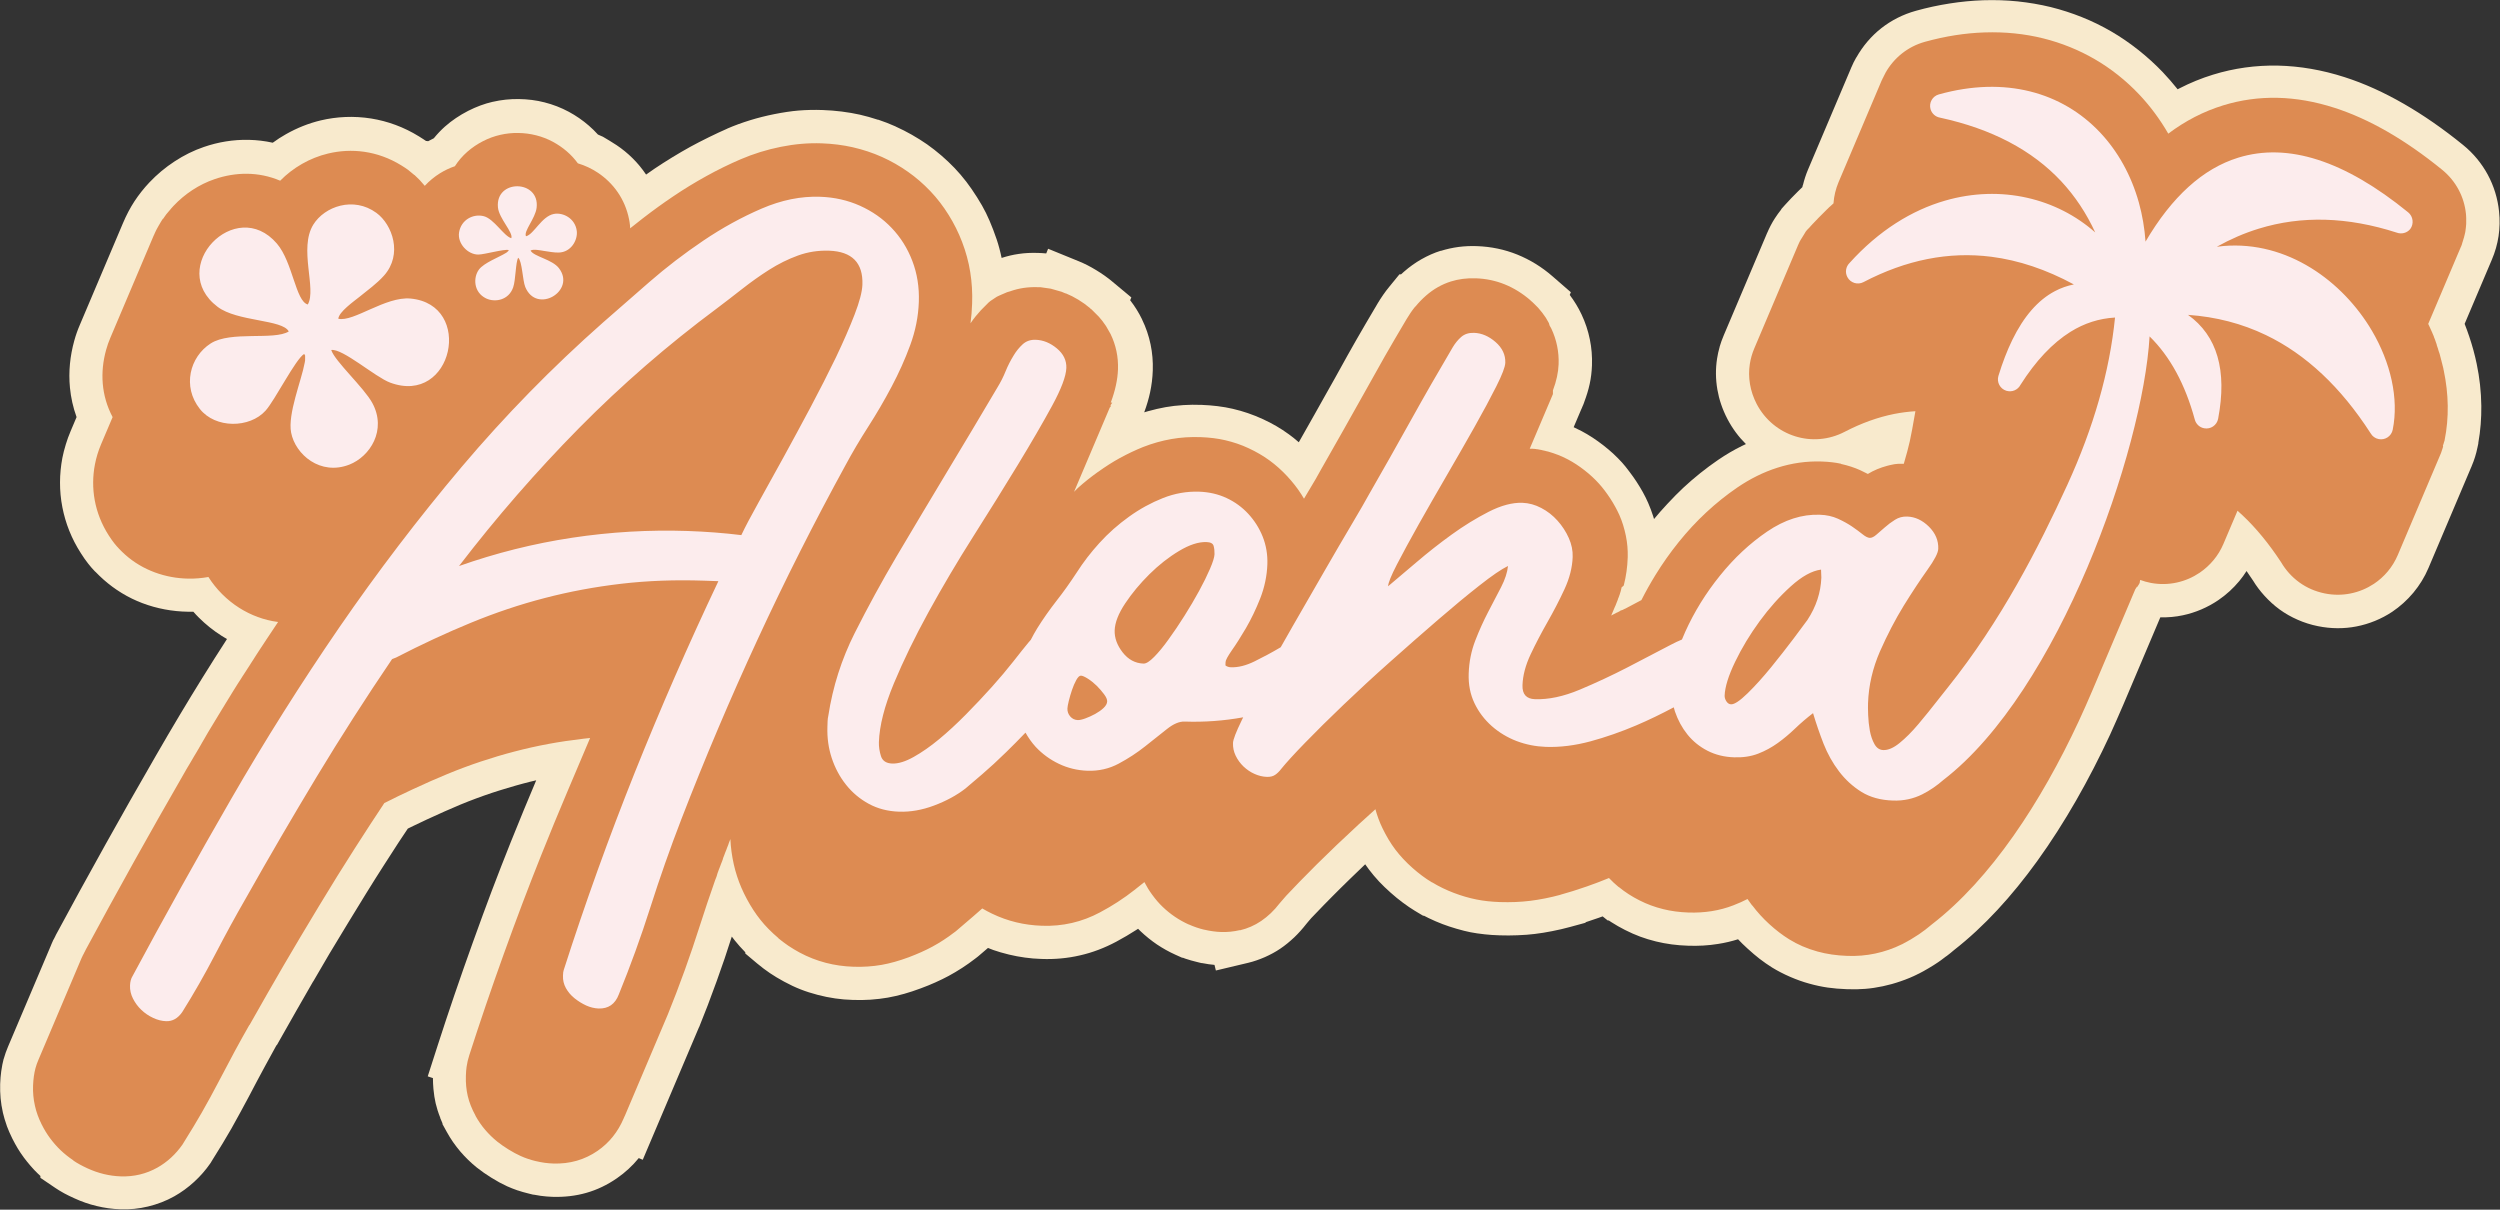
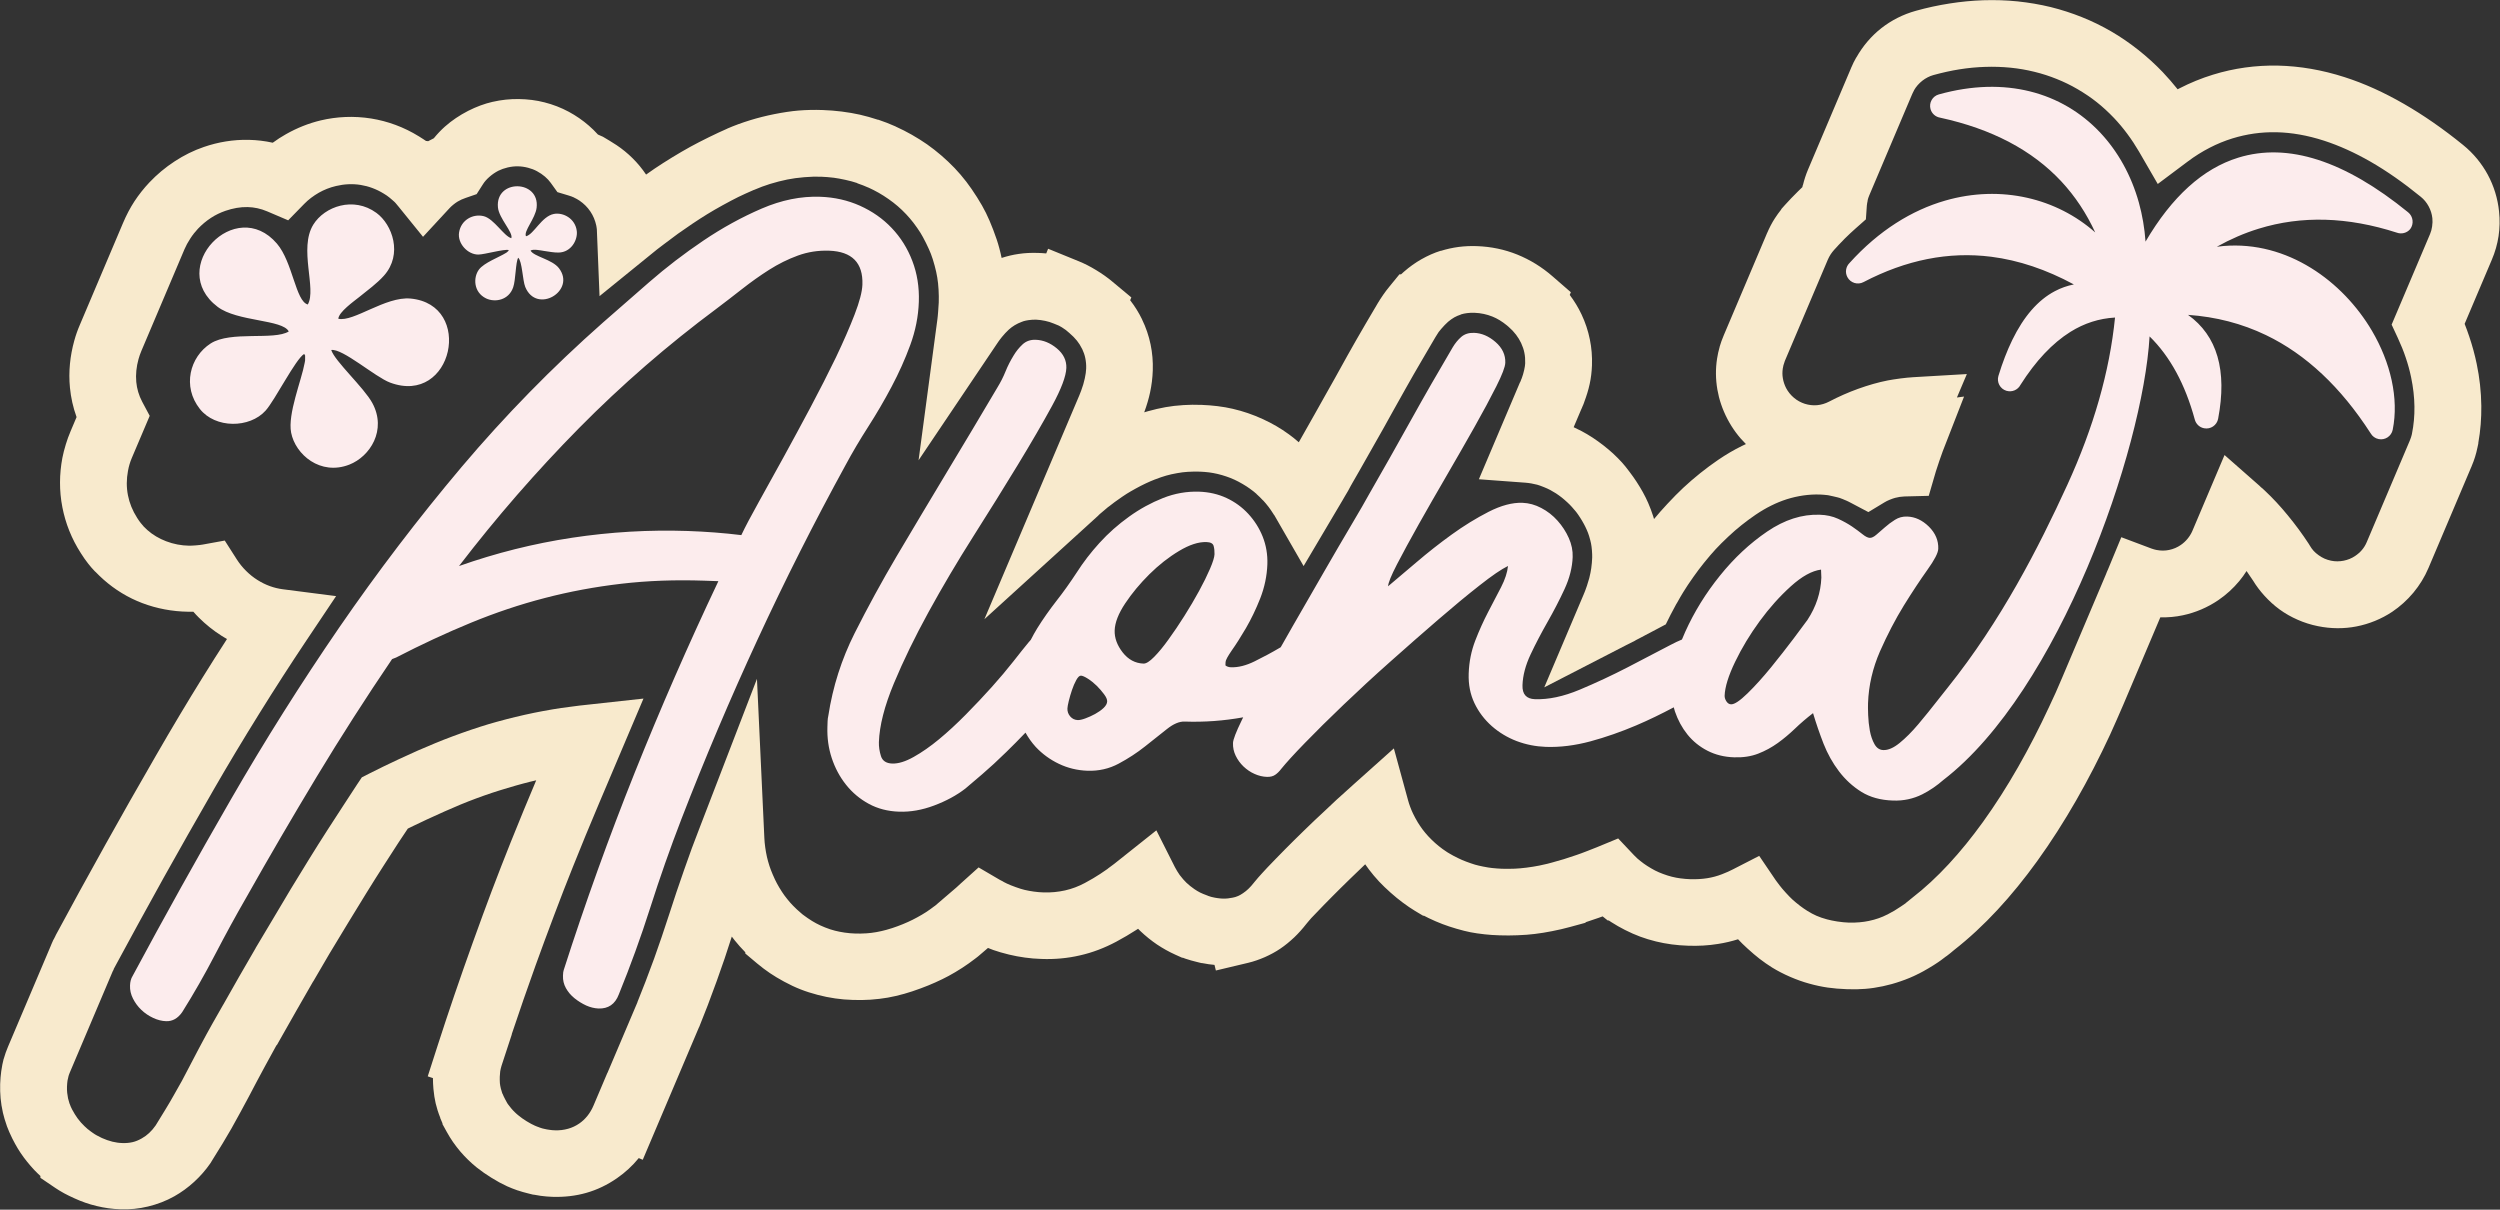
<svg xmlns="http://www.w3.org/2000/svg" height="193.6" preserveAspectRatio="xMidYMid meet" version="1.0" viewBox="0.0 -0.0 400.1 193.6" width="400.1" zoomAndPan="magnify">
  <rect x="0.0" y="-0.0" width="400.1" height="193.6" fill="#333333" stroke="none" />
  <g id="change1_1">
    <path d="M98.68,23.23c1.82,1.22,3.44,2.8,4.72,4.71c0.55-0.39,1-0.71,1.36-0.95c0.83-0.56,1.77-1.16,2.81-1.8 c1-0.61,1.96-1.17,2.9-1.69c0.83-0.46,1.83-0.97,2.98-1.54c1.09-0.54,2.08-0.99,2.94-1.37l0-0.01c1.13-0.49,2.36-0.94,3.69-1.35 c1.2-0.37,2.47-0.69,3.81-0.96c1.41-0.28,2.72-0.48,3.92-0.58c1.21-0.1,2.51-0.13,3.88-0.08c1.01,0.03,2.01,0.12,3.01,0.24 c1.04,0.13,2.01,0.3,2.91,0.5c0.95,0.22,1.93,0.49,2.92,0.82l0.01-0.02c0.93,0.31,1.86,0.67,2.8,1.09l0,0.01 c0.9,0.41,1.76,0.84,2.58,1.31c0.87,0.5,1.69,1.01,2.45,1.54c0.75,0.53,1.52,1.13,2.29,1.79c0.74,0.64,1.45,1.31,2.12,2.01 c0.65,0.68,1.27,1.41,1.88,2.2c0.55,0.72,1.12,1.54,1.7,2.46c0.6,0.95,1.08,1.79,1.44,2.53c0.37,0.74,0.75,1.64,1.16,2.7 c0.41,1.07,0.74,2.05,0.97,2.93c0.13,0.5,0.26,1.02,0.37,1.56c0.89-0.29,1.8-0.51,2.72-0.64c0.98-0.15,2.03-0.2,3.14-0.16 c0.44,0.01,0.86,0.04,1.28,0.08l0.3-0.75l4.95,2.02c0.89,0.36,1.82,0.84,2.77,1.42c0.94,0.57,1.8,1.18,2.56,1.82l3.04,2.53 l-0.19,0.45c0.76,0.98,1.39,2,1.91,3.07v0.02c0.62,1.27,1.07,2.6,1.36,3.98c0.28,1.35,0.4,2.74,0.35,4.18 c-0.04,1.2-0.19,2.37-0.43,3.5c-0.22,1.02-0.53,2.08-0.94,3.19l0.61-0.18c0.97-0.27,1.91-0.49,2.82-0.65 c0.89-0.16,1.85-0.27,2.87-0.33c0.9-0.06,1.87-0.07,2.91-0.03c0.85,0.03,1.69,0.1,2.52,0.2c0.89,0.11,1.69,0.25,2.41,0.42 c0.86,0.2,1.68,0.43,2.46,0.7c0.81,0.28,1.59,0.59,2.35,0.94c0.81,0.37,1.54,0.75,2.19,1.13c0.67,0.39,1.35,0.83,2.03,1.33 c0.49,0.35,1.01,0.77,1.57,1.26l2.5-4.42l1.74-3.1c1.31-2.33,1.21-2.13,1.51-2.68c1.8-3.24,1.6-2.9,2.04-3.68 c0.65-1.16,1.1-1.96,1.34-2.37c0.6-1.05,1.14-1.98,1.61-2.78l1.91-3.24c0.25-0.42,0.54-0.87,0.88-1.36c0.3-0.43,0.62-0.86,0.97-1.28 l1.61-1.97h0.26c0.15-0.14,0.31-0.29,0.48-0.43c0.87-0.76,1.79-1.42,2.76-1.97c1.02-0.58,2.05-1.04,3.11-1.37l0.01,0.02 c0.92-0.29,1.88-0.5,2.85-0.63c0.96-0.12,1.93-0.17,2.91-0.13c2.28,0.08,4.44,0.53,6.47,1.35c2.05,0.83,3.94,1.99,5.67,3.5 l2.91,2.53l-0.18,0.43c0.74,0.98,1.38,2.03,1.9,3.14c0.6,1.27,1.04,2.6,1.32,3.98c0.28,1.36,0.39,2.75,0.34,4.16 c-0.04,1.04-0.16,2.04-0.37,2.99c-0.2,0.93-0.5,1.9-0.88,2.91v0.02l-0.19,0.49l-0.01,0l-0.2,0.49l-0.01,0l-1.27,2.99 c0.41,0.19,0.84,0.4,1.28,0.63c0.57,0.3,1.16,0.65,1.76,1.04c0.56,0.37,1.12,0.77,1.69,1.21c0.62,0.49,1.15,0.93,1.58,1.33 c0.53,0.49,1,0.97,1.43,1.44c0.33,0.36,0.73,0.86,1.2,1.49c0.42,0.56,0.8,1.08,1.12,1.58c0.4,0.62,0.74,1.18,1.01,1.67 c0.33,0.59,0.61,1.17,0.86,1.74c0.29,0.67,0.56,1.38,0.8,2.13l0.13,0.44c0.63-0.77,1.34-1.57,2.12-2.41 c0.92-0.99,1.77-1.85,2.55-2.58c0.87-0.81,1.78-1.6,2.72-2.35c0.96-0.77,1.92-1.48,2.89-2.14c1.23-0.84,2.49-1.58,3.79-2.22 c0.21-0.1,0.42-0.21,0.64-0.3c-1.15-1.13-2.16-2.48-2.96-4.01c-0.81-1.55-1.34-3.14-1.61-4.71c-0.29-1.68-0.3-3.35-0.05-4.95 c0.09-0.62,0.24-1.26,0.42-1.91v-0.02c0.15-0.54,0.38-1.16,0.66-1.83l6.9-16.28v-0.02l0.01-0.02l0.01,0 c0.37-0.86,0.78-1.66,1.25-2.38c0.31-0.48,0.65-0.95,1-1.39l0.04-0.1l0.58-0.65c0.62-0.69,1.32-1.42,2.08-2.17 c0.23-0.23,0.46-0.45,0.7-0.68l0.07-0.32h0.02c0.21-0.87,0.48-1.7,0.82-2.5l6.89-16.25v-0.02l0.02-0.05l0.01,0 c0.15-0.36,0.27-0.63,0.37-0.82c0.12-0.24,0.26-0.51,0.43-0.8l0.01,0.01c1.03-1.82,2.38-3.42,4-4.69c1.58-1.24,3.44-2.2,5.52-2.78 c1.79-0.5,3.59-0.89,5.4-1.17c1.83-0.29,3.63-0.46,5.39-0.52c1.88-0.06,3.7,0,5.46,0.18c1.86,0.19,3.63,0.5,5.33,0.91 c1.73,0.43,3.39,0.97,4.99,1.61c1.65,0.66,3.22,1.43,4.7,2.29c1.48,0.86,2.93,1.85,4.33,2.96c1.42,1.12,2.72,2.31,3.9,3.54 c0.86,0.91,1.66,1.83,2.4,2.76l0.27-0.14c1.73-0.89,3.53-1.63,5.39-2.2c3.37-1.04,6.84-1.52,10.4-1.45 c3.51,0.08,7.07,0.69,10.67,1.85c3.12,1,6.28,2.43,9.49,4.28c3.14,1.81,6.3,4,9.46,6.57c1.67,1.35,2.99,2.98,3.95,4.75 c0.99,1.83,1.6,3.84,1.81,5.9c0.14,1.33,0.11,2.65-0.08,3.94c-0.19,1.27-0.55,2.55-1.09,3.81l-4.34,10.23 c0.26,0.66,0.51,1.34,0.74,2.03c0.49,1.46,0.89,2.92,1.19,4.37c0.46,2.19,0.71,4.44,0.74,6.72c0.02,1.99-0.13,3.97-0.48,5.93v0.1 l-0.13,0.61c-0.11,0.54-0.24,1.05-0.39,1.53c-0.15,0.48-0.33,0.98-0.55,1.49v0.02l-0.01,0.03l-0.01,0l-6.89,16.25 c-0.61,1.44-1.43,2.76-2.4,3.93c-1.01,1.21-2.16,2.24-3.41,3.08c-1.72,1.14-3.67,1.94-5.73,2.34c-1.96,0.38-4.04,0.38-6.16-0.05 c-1.13-0.23-2.2-0.57-3.2-1.01c-1.06-0.46-2.04-1.02-2.92-1.66c-0.85-0.62-1.67-1.36-2.44-2.21c-0.69-0.76-1.3-1.57-1.81-2.41 c-0.35-0.53-0.7-1.04-1.04-1.53c-0.36,0.56-0.74,1.1-1.16,1.6c-0.97,1.17-2.1,2.2-3.36,3.06c-1.71,1.16-3.64,1.99-5.67,2.42 c-1.17,0.25-2.38,0.36-3.61,0.33l-5.88,13.88c-0.27,0.65-0.63,1.47-1.08,2.48c-0.6,1.35-0.97,2.19-1.09,2.44 c-3.32,7.15-7.24,14.1-11.66,20.22c-4.03,5.58-8.48,10.47-13.29,14.22c-0.43,0.37-0.84,0.7-1.24,1l-0.01-0.01 c-0.63,0.48-1.05,0.8-1.27,0.94c-0.48,0.33-1.01,0.66-1.57,0.99c-0.59,0.35-1.13,0.65-1.63,0.9h-0.04l-0.07,0.03v0.02 c-0.82,0.41-1.72,0.79-2.72,1.13c-0.97,0.34-1.92,0.6-2.86,0.8c-0.96,0.2-1.91,0.35-2.86,0.42c-0.86,0.07-1.83,0.09-2.89,0.05 c-1.13-0.04-2.15-0.13-3.07-0.26c-0.96-0.14-1.95-0.35-2.95-0.63c-1.03-0.28-2.05-0.65-3.07-1.09c-1.06-0.46-2.02-0.96-2.88-1.49 c-0.66-0.41-1.33-0.88-2.01-1.4c-0.58-0.45-1.23-1-1.94-1.65c-0.57-0.52-1.07-1.01-1.5-1.47c-1.03,0.32-2.1,0.58-3.22,0.75 c-1.54,0.25-3.14,0.34-4.79,0.28c-0.92-0.03-1.79-0.1-2.61-0.21c-0.9-0.12-1.73-0.28-2.51-0.47c-0.9-0.22-1.74-0.48-2.53-0.77 c-0.81-0.3-1.62-0.66-2.43-1.07c-0.78-0.4-1.51-0.81-2.19-1.25l-0.41-0.27h-0.17l-0.81-0.65l-0.67,0.24 c-0.8,0.28-1.48,0.51-2.04,0.69l-0.04,0.09l-2.53,0.69c-0.89,0.24-1.82,0.46-2.8,0.65c-0.95,0.19-1.88,0.34-2.79,0.45 c-0.78,0.1-1.71,0.17-2.78,0.21c-0.92,0.04-1.86,0.04-2.84,0.01c-0.89-0.03-1.68-0.08-2.37-0.16c-0.87-0.09-1.63-0.21-2.27-0.33l0,0 c-0.66-0.13-1.42-0.32-2.27-0.57c-0.8-0.23-1.54-0.48-2.23-0.74c-0.76-0.29-1.5-0.61-2.22-0.96c-0.25-0.12-0.5-0.25-0.75-0.38h-0.14 l-1.29-0.77c-0.6-0.36-1.26-0.81-1.97-1.34c-0.62-0.46-1.26-0.98-1.91-1.56c-0.7-0.62-1.32-1.22-1.86-1.79 c-0.59-0.64-1.13-1.27-1.61-1.91c-0.2-0.27-0.41-0.56-0.62-0.86l-2.45,2.36l-1.46,1.43c-0.48,0.48-0.96,0.95-1.41,1.41 c-0.41,0.42-0.85,0.86-1.31,1.33l-2.01,2.09l-0.42,0.49l-0.36,0.43c-0.61,0.78-1.25,1.5-1.92,2.14c-0.73,0.69-1.47,1.3-2.24,1.82 c-0.75,0.51-1.58,0.96-2.48,1.36c-0.9,0.39-1.79,0.7-2.67,0.91l-5.17,1.23l-0.22-0.9c-0.3-0.03-0.6-0.06-0.89-0.1 c-0.36-0.05-0.73-0.11-1.12-0.19h-0.09l-0.69-0.17c-0.68-0.16-1.25-0.33-1.73-0.49h-0.02l-0.51-0.19h-0.12l-1.07-0.48 c-1.05-0.47-2.04-1.03-2.97-1.65c-0.91-0.62-1.8-1.33-2.66-2.15l-0.36-0.36l-0.26,0.17c-0.46,0.3-0.98,0.62-1.56,0.96 c-0.52,0.31-1.08,0.62-1.67,0.94c-1.88,1-3.81,1.74-5.81,2.19c-1.98,0.46-4.04,0.65-6.17,0.57c-0.92-0.03-1.79-0.1-2.63-0.22 c-0.85-0.11-1.71-0.28-2.56-0.48c-0.94-0.23-1.77-0.47-2.51-0.73c-0.27-0.1-0.55-0.2-0.85-0.33l-1.59,1.36l-0.48,0.37l0,0 c-0.66,0.51-1.35,1-2.06,1.46c-0.74,0.48-1.47,0.91-2.17,1.29c-0.61,0.33-1.33,0.68-2.13,1.04c-0.71,0.32-1.47,0.63-2.31,0.94 c-0.98,0.36-1.86,0.66-2.66,0.88c-0.94,0.26-1.82,0.47-2.63,0.61c-0.86,0.15-1.79,0.26-2.77,0.33c-0.87,0.06-1.81,0.07-2.81,0.04 c-1.01-0.03-1.96-0.11-2.83-0.24c-0.92-0.13-1.85-0.32-2.78-0.56c-0.99-0.26-1.91-0.55-2.77-0.89c-0.87-0.34-1.76-0.76-2.66-1.25 c-0.86-0.47-1.6-0.91-2.23-1.34c-0.7-0.47-1.38-0.99-2.03-1.53l-1.93-1.62v-0.2c-0.63-0.64-1.2-1.28-1.7-1.91 c-0.15-0.19-0.31-0.39-0.46-0.6c-0.51,1.59-0.89,2.75-1.14,3.49c-0.38,1.13-0.81,2.34-1.27,3.62c-0.61,1.68-1.09,2.97-1.43,3.86 c-0.47,1.22-0.93,2.38-1.38,3.5l-0.04,0.06l-8.99,21.19l-0.64-0.27c-1,1.23-2.17,2.31-3.5,3.23c-1.55,1.07-3.18,1.85-4.91,2.34 c-1.69,0.48-3.49,0.69-5.4,0.63c-0.66-0.02-1.29-0.08-1.89-0.16c-0.36-0.05-0.73-0.11-1.12-0.19h-0.09l-0.69-0.17 c-0.65-0.16-1.23-0.32-1.75-0.5h-0.02c-0.58-0.2-1.14-0.42-1.68-0.66c-0.39-0.18-0.81-0.39-1.26-0.63 c-0.33-0.18-0.75-0.43-1.28-0.75c-0.4-0.25-0.79-0.51-1.19-0.78c-0.47-0.33-0.84-0.61-1.13-0.84c-0.48-0.39-0.95-0.8-1.39-1.23 c-0.44-0.43-0.86-0.87-1.24-1.32c-0.41-0.48-0.8-0.99-1.18-1.53c-0.36-0.52-0.69-1.06-1-1.62l-0.69-1.25v-0.13 c-0.14-0.29-0.26-0.58-0.37-0.87l0.02-0.01c-0.33-0.82-0.57-1.59-0.74-2.31c-0.16-0.68-0.28-1.45-0.36-2.31 c-0.05-0.58-0.08-1.15-0.08-1.74l-0.83-0.28l1.62-5.04c1.69-5.24,3.55-10.7,5.58-16.35c1.14-3.17,2.15-5.92,3.03-8.25 c1.01-2.65,2.02-5.27,3.06-7.86c0.6-1.49,1.3-3.21,2.09-5.14c0.58-1.41,1.24-2.99,1.98-4.74c-0.66,0.15-1.36,0.32-2.09,0.52 c-0.64,0.17-1.47,0.4-2.49,0.71c-1.02,0.3-1.86,0.57-2.53,0.79c-0.9,0.3-1.74,0.6-2.52,0.89c-0.79,0.29-1.62,0.62-2.5,0.98 c-0.54,0.22-1.38,0.58-2.53,1.09c-1.01,0.45-1.96,0.88-2.84,1.29c-0.79,0.37-1.52,0.71-2.17,1.03l-0.88,0.43l-1.46,2.19 c-0.5,0.76-1.3,2.01-2.43,3.77c-0.87,1.35-1.8,2.83-2.79,4.43c-0.86,1.39-1.82,2.96-2.88,4.7l-3,4.96l-2.58,4.42l-0.01-0.01 c-0.53,0.91-1.4,2.42-2.6,4.53c-1.02,1.79-1.97,3.45-2.83,4.99l-0.35,0.62l-0.11,0.11c-0.42,0.75-1.04,1.88-1.85,3.38 c-0.84,1.54-1.68,3.14-2.54,4.78c-0.2,0.38-0.66,1.24-1.38,2.56c-0.7,1.29-1.18,2.16-1.43,2.59c-0.4,0.7-0.86,1.48-1.38,2.34 c-0.31,0.51-0.86,1.39-1.64,2.65l-0.33,0.54c-0.76,1.1-1.63,2.09-2.6,2.98c-0.98,0.9-2.05,1.68-3.19,2.32 c-1.3,0.73-2.7,1.27-4.2,1.63c-1.45,0.35-2.93,0.5-4.45,0.44c-1.28-0.04-2.54-0.22-3.78-0.52c-1.22-0.29-2.42-0.71-3.61-1.26 c-0.64-0.29-1.16-0.55-1.57-0.77c-0.54-0.3-1.03-0.59-1.45-0.88l-2.36-1.6v-0.3c-0.14-0.12-0.26-0.24-0.38-0.35 c-0.39-0.37-0.79-0.79-1.19-1.26c-0.38-0.44-0.74-0.88-1.08-1.34c-0.36-0.49-0.69-0.98-0.98-1.46c-0.26-0.43-0.55-0.96-0.86-1.57 c-0.36-0.71-0.65-1.4-0.89-2.04v-0.02c-0.26-0.73-0.47-1.43-0.63-2.12v-0.02c-0.17-0.74-0.29-1.5-0.36-2.26 c-0.07-0.76-0.09-1.52-0.07-2.26c0.03-0.74,0.08-1.42,0.17-2.04c0.11-0.78,0.24-1.45,0.39-2l0.01,0c0.07-0.26,0.18-0.6,0.32-1.01 c0.1-0.28,0.23-0.61,0.38-0.97l6.91-16.3v-0.02c0.16-0.38,0.28-0.65,0.36-0.81h0.02l0.28-0.55l0.06-0.14l0.07-0.13 c1.24-2.31,2.49-4.61,3.74-6.89c0.93-1.69,2.3-4.17,4.12-7.45c1.33-2.39,2.62-4.69,3.88-6.9c0.97-1.72,2.39-4.19,4.23-7.38 c2.57-4.46,5.04-8.59,7.41-12.41c1.28-2.06,2.59-4.13,3.95-6.23c-0.28-0.16-0.55-0.32-0.82-0.49c-1.34-0.85-2.57-1.83-3.67-2.93 c-0.31-0.31-0.61-0.62-0.89-0.95c-0.28,0-0.57,0-0.87,0c-2.49-0.04-4.98-0.5-7.3-1.38c-2.24-0.85-4.38-2.13-6.28-3.83 c-0.4-0.36-0.81-0.76-1.24-1.2h-0.02c-0.43-0.45-0.8-0.87-1.1-1.26c-0.18-0.23-0.38-0.5-0.61-0.82c-0.18-0.26-0.37-0.54-0.57-0.86 c-1.51-2.34-2.48-4.83-2.97-7.36c-0.52-2.65-0.49-5.34,0-7.92c0.13-0.66,0.31-1.38,0.55-2.16c0.22-0.72,0.47-1.42,0.76-2.09 l0.96-2.27c-0.56-1.55-0.91-3.13-1.06-4.71c-0.25-2.55,0.02-5.09,0.69-7.51c0.12-0.45,0.26-0.88,0.41-1.31 c0.14-0.39,0.3-0.82,0.5-1.27l6.91-16.3c0.53-1.25,1.14-2.4,1.81-3.43c0.7-1.06,1.5-2.08,2.39-3.02c1.2-1.27,2.56-2.41,4.05-3.38 c1.48-0.97,3.05-1.75,4.67-2.3c2.29-0.79,4.73-1.2,7.23-1.14c1.27,0.03,2.54,0.18,3.8,0.46c0.68-0.5,1.39-0.96,2.12-1.37 c1.75-0.99,3.62-1.74,5.54-2.2c2.56-0.61,5.32-0.75,8.12-0.3c2.58,0.42,5.17,1.34,7.64,2.87c0.2,0.13,0.44,0.28,0.72,0.46l0.39,0.26 h0.22l0.07,0.06c0.3-0.16,0.59-0.31,0.87-0.45l0.08-0.04c0.56-0.69,1.16-1.32,1.79-1.88c1.09-0.97,2.35-1.81,3.71-2.51 c1.3-0.66,2.62-1.15,3.93-1.45h0.02c1.34-0.31,2.74-0.46,4.14-0.44c1.43,0.02,2.83,0.19,4.13,0.53c1.35,0.34,2.66,0.85,3.89,1.51 c1.13,0.61,2.21,1.35,3.2,2.21c0.51,0.44,1,0.92,1.46,1.43c0.24,0.1,0.49,0.21,0.74,0.33h0.02C97.19,22.31,97.94,22.73,98.68,23.23 L98.68,23.23z M94.49,33.86c-0.47-0.71-1.08-1.3-1.76-1.76c-0.25-0.17-0.54-0.33-0.86-0.48l0-0.01c-0.25-0.12-0.56-0.23-0.93-0.34 l-1.73-0.52l-1.07-1.49c-0.25-0.35-0.57-0.69-0.92-0.99c-0.37-0.32-0.8-0.61-1.28-0.87c-0.44-0.24-0.92-0.42-1.42-0.55 c-0.58-0.15-1.15-0.23-1.66-0.23c-0.51-0.01-1.05,0.05-1.61,0.18l0,0c-0.56,0.13-1.06,0.31-1.5,0.53c-0.5,0.26-0.99,0.59-1.45,1 c-0.41,0.36-0.75,0.74-1,1.14l-1.02,1.6l-1.74,0.6c-0.27,0.09-0.5,0.18-0.67,0.26c-0.25,0.12-0.46,0.23-0.63,0.33 c-0.25,0.15-0.48,0.32-0.71,0.51c-0.25,0.2-0.46,0.4-0.63,0.59l-4.2,4.54l-3.88-4.79c-0.24-0.29-0.4-0.49-0.5-0.6l-0.19-0.2 l-0.35-0.31c-0.14-0.13-0.28-0.25-0.41-0.35l-0.46-0.35l-0.47-0.3c-1.21-0.75-2.47-1.2-3.7-1.4c-1.33-0.22-2.68-0.14-3.97,0.17 c-0.99,0.23-1.91,0.6-2.74,1.07c-0.87,0.5-1.67,1.1-2.34,1.79l-2.57,2.63l-3.35-1.43c-1.05-0.45-2.11-0.67-3.14-0.69 c-1.16-0.03-2.36,0.19-3.55,0.6c-0.84,0.29-1.62,0.67-2.32,1.13c-0.75,0.49-1.45,1.08-2.08,1.74c-0.43,0.46-0.85,0.98-1.22,1.56 c-0.39,0.59-0.7,1.17-0.93,1.71l-6.91,16.3c-0.07,0.17-0.16,0.39-0.25,0.65c-0.07,0.21-0.14,0.43-0.2,0.64 c-0.34,1.22-0.47,2.46-0.36,3.66c0.1,1.08,0.41,2.15,0.95,3.17l1.2,2.25l-2.85,6.71c-0.15,0.35-0.28,0.7-0.38,1.05 c-0.09,0.28-0.17,0.64-0.25,1.07c-0.24,1.27-0.26,2.59,0,3.9c0.24,1.22,0.72,2.43,1.47,3.6c0.1,0.15,0.21,0.32,0.32,0.48 c0.07,0.1,0.16,0.22,0.27,0.36c0.15,0.19,0.29,0.36,0.43,0.5l-0.01,0.01c0.15,0.16,0.37,0.36,0.64,0.61 c0.85,0.76,1.87,1.35,2.98,1.78c1.2,0.46,2.45,0.69,3.66,0.71c0.26,0,0.63-0.01,1.12-0.05c0.46-0.04,0.83-0.08,1.09-0.13l3.52-0.64 l1.93,3.02c0.41,0.64,0.91,1.27,1.49,1.84c0.55,0.55,1.17,1.05,1.83,1.46c0.62,0.39,1.28,0.72,1.97,0.97 c0.67,0.24,1.35,0.41,2.04,0.5l8.56,1.1l-4.8,7.17c-2.46,3.68-4.97,7.57-7.52,11.67c-2.61,4.2-5.03,8.23-7.24,12.07 c-1.08,1.88-2.47,4.31-4.19,7.33c-1.43,2.52-2.71,4.79-3.84,6.82c-1.04,1.87-2.4,4.34-4.08,7.4c-1.33,2.43-2.54,4.66-3.63,6.68 l-0.02,0.04l-0.28,0.52l0.02,0.01l-0.15,0.31l-0.01,0l-6.9,16.28c-0.03,0.07-0.07,0.19-0.13,0.34l-0.08,0.28v0.02 c-0.07,0.26-0.12,0.47-0.14,0.62c-0.04,0.32-0.07,0.63-0.08,0.95c-0.01,0.33,0,0.66,0.03,0.97c0.03,0.29,0.08,0.6,0.14,0.9l0,0 c0.07,0.3,0.15,0.59,0.24,0.85l0.01,0c0.12,0.34,0.25,0.65,0.39,0.91c0.1,0.2,0.25,0.46,0.44,0.77c0.16,0.26,0.31,0.48,0.44,0.66 c0.18,0.24,0.36,0.46,0.54,0.67c0.16,0.18,0.35,0.37,0.57,0.59c0.24,0.23,0.43,0.41,0.57,0.52h0.02c0.28,0.23,0.53,0.41,0.72,0.54 l0.34,0.23l0.27,0.16c0.34,0.19,0.63,0.34,0.86,0.44c0.56,0.25,1.12,0.45,1.68,0.59c0.54,0.13,1.08,0.21,1.61,0.22 c0.59,0.02,1.14-0.03,1.65-0.15c0.46-0.11,0.93-0.3,1.44-0.59c0.43-0.24,0.83-0.53,1.18-0.86c0.37-0.34,0.72-0.75,1.05-1.22 l0.08-0.13c0.35-0.56,0.86-1.39,1.52-2.48c0.45-0.74,0.87-1.45,1.25-2.13c0.7-1.23,1.15-2.02,1.35-2.39c0.18-0.34,0.6-1.13,1.26-2.4 c0.96-1.86,1.84-3.51,2.62-4.95c0.54-1,1.34-2.41,2.37-4.21l0.36-0.63l0.01-0.01c0.96-1.71,1.81-3.2,2.53-4.46 c0.62-1.09,1.5-2.61,2.65-4.58v-0.02c0.16-0.28,0.72-1.21,2.66-4.46l3-5.04c0.92-1.52,1.91-3.13,2.96-4.83 c0.92-1.49,1.88-3.01,2.87-4.55c0.57-0.89,1.4-2.17,2.47-3.81l2.27-3.48l0.77-1.15l1.28-0.65c0.78-0.4,1.56-0.78,2.32-1.15 c0.84-0.41,1.62-0.78,2.34-1.11c1.16-0.54,2.16-1,3.01-1.37c0.71-0.31,1.64-0.71,2.78-1.18c0.89-0.37,1.83-0.74,2.83-1.11 c1.01-0.38,1.96-0.71,2.86-1.02c1.14-0.38,2.09-0.69,2.87-0.92c0.77-0.23,1.72-0.49,2.86-0.79c0.9-0.23,1.87-0.47,2.9-0.7 c1.03-0.23,2-0.43,2.93-0.6c1.1-0.2,2.07-0.37,2.89-0.49c0.97-0.14,2.01-0.28,3.12-0.41h0.04l10.04-1.1l-7.14,16.84 c-0.63,1.49-1.34,3.18-2.12,5.07c-0.61,1.47-1.29,3.16-2.05,5.06c-0.98,2.44-1.97,4.99-2.97,7.65c-1.12,2.97-2.12,5.67-2.99,8.09 c-1.32,3.68-2.6,7.36-3.82,11.02l0.02,0.01l-1.65,5.03c-0.05,0.16-0.09,0.31-0.12,0.44c-0.04,0.17-0.07,0.32-0.09,0.45l-0.07,0.87 c-0.01,0.37,0,0.71,0.02,1.03c0.02,0.22,0.07,0.51,0.15,0.84c0.08,0.32,0.16,0.59,0.24,0.81h0.02c0.14,0.34,0.29,0.67,0.46,0.97 l0.31,0.57l0.13,0.19c0.15,0.21,0.32,0.43,0.51,0.65c0.18,0.21,0.37,0.42,0.57,0.61c0.19,0.19,0.41,0.38,0.64,0.56 c0.24,0.19,0.42,0.33,0.55,0.42c0.2,0.14,0.43,0.29,0.68,0.45c0.18,0.11,0.42,0.25,0.73,0.42c0.2,0.11,0.4,0.21,0.59,0.29 c0.23,0.1,0.47,0.2,0.72,0.28l0,0.01c0.18,0.06,0.34,0.11,0.5,0.16l0.35,0.08c0.24,0.06,0.51,0.11,0.83,0.15 c0.3,0.04,0.57,0.07,0.81,0.07c0.75,0.03,1.46-0.06,2.13-0.25c0.64-0.18,1.23-0.46,1.77-0.83c0.5-0.34,0.93-0.75,1.31-1.22 c0.4-0.5,0.73-1.06,0.99-1.68l2.21-5.21l0.01,0.01l4.81-11.33l-0.01-0.01c0.42-1.02,0.85-2.11,1.3-3.29 c0.57-1.5,1.03-2.73,1.38-3.69c0.34-0.94,0.74-2.08,1.19-3.41c0.56-1.65,0.98-2.91,1.25-3.77c0.42-1.31,0.78-2.43,1.1-3.36 c0.4-1.2,0.82-2.42,1.26-3.66c0.54-1.53,0.95-2.68,1.23-3.45c0.15-0.41,0.58-1.54,1.28-3.36l9.14-23.74l1.18,25.42 c0.01,0.31,0.03,0.57,0.05,0.76c0.02,0.18,0.05,0.44,0.09,0.77c0.07,0.54,0.17,1.06,0.28,1.56c0.1,0.45,0.24,0.93,0.4,1.44 c0.13,0.41,0.31,0.86,0.52,1.36c0.25,0.58,0.47,1.06,0.67,1.42c0.24,0.45,0.51,0.9,0.81,1.36c0.24,0.37,0.52,0.76,0.84,1.15 c0.31,0.39,0.62,0.75,0.95,1.08c0.41,0.42,0.8,0.78,1.17,1.09l0.36,0.31c0.25,0.19,0.51,0.38,0.79,0.57 c0.5,0.34,0.95,0.62,1.35,0.83c0.43,0.23,0.91,0.46,1.45,0.67c0.55,0.22,1.07,0.39,1.55,0.51c0.48,0.12,1,0.23,1.56,0.31 c0.6,0.08,1.17,0.14,1.7,0.15c0.55,0.02,1.14,0.01,1.77-0.03h0.02c0.5-0.03,1.04-0.1,1.62-0.2c0.54-0.1,1.07-0.22,1.58-0.36 c0.65-0.18,1.26-0.38,1.82-0.59c0.57-0.21,1.13-0.44,1.68-0.69c0.45-0.2,0.92-0.44,1.42-0.71c0.52-0.28,0.99-0.56,1.41-0.83 c0.46-0.3,0.91-0.62,1.35-0.96l0.11-0.07l3.43-2.94c0.22-0.19,0.03-0.03,0.64-0.59l2.9-2.61l3.38,1.98c0.06,0.03,0.14,0.07,0.58,0.3 v0.02c0.2,0.11,0.4,0.21,0.58,0.29c0.36,0.17,0.83,0.36,1.42,0.57c0.56,0.2,1.03,0.35,1.42,0.44c0.47,0.11,0.96,0.2,1.47,0.27 c0.53,0.07,1.04,0.12,1.54,0.13c1.18,0.04,2.33-0.07,3.45-0.32c1.11-0.25,2.16-0.65,3.17-1.19c0.44-0.23,0.87-0.48,1.3-0.73 c0.36-0.21,0.74-0.45,1.14-0.71c0.39-0.26,0.8-0.53,1.22-0.83l-0.01-0.01c0.45-0.33,0.81-0.59,1.05-0.78l6.74-5.36l2.96,5.87 c0.11,0.21,0.23,0.43,0.36,0.64c0.18,0.29,0.31,0.5,0.41,0.63c0.15,0.2,0.34,0.44,0.57,0.7c0.16,0.19,0.33,0.37,0.51,0.54 c0.38,0.36,0.81,0.7,1.27,1.02c0.31,0.21,0.62,0.4,0.94,0.56l0.47,0.21c0.21,0.09,0.46,0.19,0.75,0.29l0,0.01 c0.21,0.07,0.38,0.13,0.52,0.17l0.26,0.06c0.24,0.06,0.51,0.11,0.82,0.15c0.3,0.04,0.57,0.07,0.8,0.07c0.26,0.01,0.53,0,0.81-0.03 c0.28-0.03,0.54-0.07,0.76-0.12l0.42-0.1c0.17-0.05,0.33-0.11,0.46-0.17c0.23-0.1,0.49-0.25,0.77-0.44c0.31-0.21,0.6-0.44,0.86-0.69 c0.3-0.29,0.59-0.61,0.87-0.97l0.08-0.1c0.21-0.26,0.42-0.51,0.63-0.75l0.63-0.7c0.41-0.45,0.71-0.77,0.85-0.92l1.38-1.43 c0.41-0.43,0.88-0.9,1.39-1.42c0.47-0.47,0.96-0.96,1.45-1.45c0.53-0.52,1.04-1.03,1.55-1.52l1.71-1.65l1.67-1.56 c1.56-1.46,1.57-1.48,1.91-1.8c0.39-0.36,0.07-0.05,1.29-1.16l1.45-1.31l6.43-5.75l2.28,8.33c0.09,0.35,0.21,0.7,0.35,1.07 c0.13,0.36,0.28,0.71,0.44,1.04c0.22,0.46,0.47,0.92,0.75,1.39c0.22,0.36,0.48,0.74,0.77,1.14c0.28,0.38,0.59,0.73,0.9,1.08 c0.38,0.4,0.75,0.77,1.1,1.08c0.38,0.34,0.78,0.66,1.2,0.97c0.22,0.16,0.46,0.33,0.73,0.5l0.42,0.25c0.4,0.24,0.83,0.47,1.29,0.69 c0.44,0.22,0.89,0.41,1.34,0.58c0.53,0.2,1.01,0.36,1.43,0.49c0.36,0.1,0.81,0.21,1.37,0.32h0.02c0.49,0.1,0.92,0.17,1.3,0.21 c0.56,0.06,1.09,0.1,1.57,0.12c0.71,0.02,1.4,0.02,2.09-0.01c0.53-0.02,1.17-0.08,1.9-0.17c0.7-0.09,1.38-0.2,2.04-0.33 c0.41-0.08,0.85-0.18,1.3-0.29l0.75-0.2c0.71-0.19,1.33-0.37,1.85-0.53c0.8-0.25,1.48-0.47,2.04-0.67c0.49-0.17,1.05-0.37,1.68-0.62 c0.64-0.24,1.17-0.45,1.6-0.63l3.39-1.4l2.53,2.68c0.17,0.18,0.35,0.35,0.53,0.52l0.07,0.06l0.45,0.37c0.34,0.28,0.71,0.54,1.1,0.79 c0.41,0.26,0.82,0.5,1.22,0.71c0.4,0.2,0.83,0.39,1.3,0.56c0.49,0.18,0.95,0.33,1.4,0.44c0.47,0.12,0.93,0.2,1.36,0.26h0.02 c0.51,0.07,1.02,0.11,1.52,0.13c0.98,0.03,1.9-0.02,2.78-0.16c0.8-0.13,1.58-0.34,2.35-0.64c0.43-0.17,0.75-0.3,0.94-0.39 c0.23-0.1,0.49-0.23,0.79-0.38l4.21-2.16l2.66,3.92l0.6,0.8c0.24,0.32,0.57,0.71,0.99,1.17c0.41,0.46,0.77,0.81,1.05,1.08 c0.34,0.31,0.75,0.65,1.23,1.02c0.38,0.29,0.77,0.56,1.17,0.81c0.52,0.32,1,0.58,1.46,0.78c0.5,0.22,1.06,0.41,1.69,0.58 c0.48,0.13,1.03,0.24,1.65,0.34c0.67,0.1,1.29,0.16,1.85,0.18c0.49,0.02,1.05,0,1.68-0.05c0.55-0.05,1.06-0.12,1.52-0.22 c0.58-0.12,1.1-0.27,1.56-0.43c0.44-0.15,0.93-0.36,1.46-0.63l0.01,0.02l0.02-0.01l-0.01-0.02c0.41-0.21,0.75-0.4,1.04-0.57 c0.31-0.18,0.65-0.4,1.03-0.66c0.45-0.31,0.71-0.48,0.78-0.53v-0.02c0.29-0.22,0.57-0.45,0.84-0.68l0.21-0.17 c4.03-3.11,7.82-7.29,11.3-12.11c3.97-5.5,7.54-11.85,10.61-18.46c0.61-1.31,0.95-2.05,1.05-2.27c0.26-0.58,0.59-1.36,1-2.31 l7.1-16.76l-0.01,0l0.2-0.48l0.01,0l2.2-5.32l4.84,1.82c0.12,0.04,0.25,0.09,0.41,0.13c0.16,0.05,0.3,0.08,0.41,0.1h0.02 c0.68,0.13,1.34,0.12,1.97-0.01c0.68-0.14,1.31-0.41,1.86-0.79c0.41-0.28,0.78-0.62,1.1-1.01c0.31-0.38,0.57-0.8,0.76-1.24 l5.15-12.15l5.56,4.89c0.46,0.41-0.32-0.27,0.43,0.4h0.02l0.44,0.41c1.24,1.16,2.47,2.48,3.67,3.95c1.21,1.47,2.34,3,3.37,4.58 l0.15,0.25c0.19,0.33,0.4,0.62,0.62,0.86c0.2,0.22,0.47,0.46,0.81,0.7c0.3,0.21,0.6,0.39,0.91,0.53c0.34,0.15,0.69,0.26,1.07,0.34 c0.67,0.14,1.35,0.13,2.01,0c0.66-0.13,1.28-0.38,1.83-0.75c0.43-0.29,0.81-0.62,1.11-0.98c0.31-0.37,0.57-0.79,0.76-1.25l6.9-16.27 v-0.02l0.01-0.03l0.01,0c0.05-0.13,0.11-0.28,0.17-0.47c0.04-0.14,0.08-0.27,0.11-0.39l0.03-0.14c0.29-1.43,0.42-2.89,0.4-4.37 c-0.02-1.52-0.2-3.08-0.53-4.67c-0.22-1.07-0.51-2.12-0.86-3.15c-0.34-1.03-0.77-2.08-1.27-3.16l-0.99-2.13l6.15-14.5 c0.16-0.37,0.27-0.78,0.33-1.22c0.07-0.46,0.08-0.89,0.04-1.3c-0.07-0.66-0.27-1.31-0.6-1.92c-0.31-0.57-0.73-1.1-1.27-1.53 c-2.76-2.25-5.44-4.12-8.03-5.61c-2.53-1.45-5.01-2.57-7.44-3.36c-2.63-0.85-5.17-1.3-7.62-1.35c-2.4-0.05-4.75,0.28-7.05,0.99 c-1.23,0.38-2.45,0.88-3.63,1.49c-1.22,0.63-2.39,1.36-3.49,2.19l-4.82,3.61l-3.01-5.2c-0.55-0.94-1.17-1.89-1.87-2.83 c-0.69-0.93-1.4-1.77-2.12-2.53c-0.9-0.94-1.82-1.79-2.77-2.54c-0.93-0.74-1.96-1.43-3.07-2.08c-1.06-0.62-2.17-1.16-3.32-1.62 c-1.14-0.46-2.33-0.85-3.57-1.15c-1.25-0.31-2.52-0.53-3.82-0.66c-1.33-0.13-2.69-0.18-4.08-0.13c-1.34,0.04-2.71,0.17-4.09,0.39 c-1.34,0.21-2.73,0.52-4.19,0.92c-0.64,0.18-1.23,0.49-1.76,0.9c-0.56,0.44-1.01,0.96-1.33,1.52v0.02l-0.26,0.51v0.02l-0.02,0.05 l-0.01,0l-6.88,16.23c-0.12,0.28-0.21,0.55-0.27,0.82l0.02,0c-0.07,0.31-0.12,0.59-0.14,0.82l-0.15,2.2l-1.65,1.46 c-0.55,0.48-1.12,1.02-1.73,1.62c-0.34,0.34-0.71,0.72-1.09,1.13l-0.01,0.02l-0.6,0.65c-0.21,0.23-0.39,0.47-0.55,0.71 c-0.18,0.28-0.32,0.54-0.42,0.77v0.02l-0.01,0.02l-0.01,0l-6.9,16.26c-0.05,0.12-0.12,0.33-0.2,0.62l-0.01,0 c-0.05,0.17-0.09,0.37-0.12,0.59c-0.08,0.52-0.08,1.05,0.01,1.56c0.09,0.55,0.27,1.08,0.52,1.57c0.32,0.61,0.75,1.13,1.26,1.56 c0.52,0.44,1.12,0.76,1.74,0.96c0.64,0.2,1.31,0.28,1.97,0.22c0.65-0.06,1.3-0.25,1.93-0.58c1.53-0.8,3.08-1.48,4.63-2.04 c1.64-0.59,3.22-1.04,4.74-1.34c0.53-0.1,1.21-0.21,2.05-0.32c0.75-0.1,1.43-0.16,2.05-0.2l8.56-0.5l-1.59,3.75l1.14-0.15 l-3.42,8.78c-0.14,0.37-0.32,0.87-0.54,1.53c-0.25,0.73-0.43,1.29-0.55,1.67l-1.14,3.91l-3.91,0.1c-0.2,0.01-0.45,0.03-0.74,0.07 c-0.26,0.04-0.5,0.09-0.72,0.15c-0.27,0.07-0.57,0.18-0.91,0.32c-0.3,0.12-0.57,0.26-0.8,0.4l-2.58,1.56l-2.67-1.41l-0.52-0.27 l-0.43-0.2h-0.02c-0.32-0.15-0.61-0.26-0.87-0.35l0-0.01c-0.25-0.08-0.62-0.17-1.11-0.28l-0.78-0.17l-0.13-0.02 c-0.45-0.05-0.86-0.09-1.22-0.1c-0.87-0.03-1.76,0.02-2.67,0.15c-0.89,0.13-1.77,0.33-2.63,0.6c-0.84,0.27-1.68,0.61-2.52,1.03 c-0.83,0.41-1.66,0.9-2.5,1.47c-0.77,0.53-1.51,1.07-2.22,1.64c-0.72,0.57-1.43,1.19-2.13,1.85c-0.77,0.72-1.44,1.39-2,1.99 c-0.57,0.62-1.21,1.36-1.9,2.22c-0.57,0.7-1.13,1.46-1.7,2.26c-0.62,0.88-1.16,1.68-1.61,2.42c-0.28,0.45-0.63,1.06-1.06,1.83 l-0.01-0.01c-0.37,0.66-0.69,1.26-0.95,1.78l-0.77,1.55l-1.51,0.8c-2.78,1.47-1.44,0.75-1.84,0.97l-0.72,0.38l-0.79,0.41v0.02 c-1.15,0.59-0.52,0.25-1.47,0.74l-13.12,6.76l6.34-14.95v-0.02l0.02-0.05l0.01,0c0.14-0.33,0.29-0.75,0.46-1.24 c0.16-0.48,0.29-0.9,0.38-1.25l0-0.01c0.14-0.55,0.24-1.07,0.31-1.55c0.08-0.58,0.13-1.15,0.15-1.72c0.01-0.28-0.01-0.66-0.04-1.12 c-0.04-0.47-0.09-0.85-0.15-1.14c-0.07-0.33-0.17-0.73-0.31-1.18c-0.11-0.34-0.23-0.68-0.38-1c-0.14-0.31-0.28-0.61-0.44-0.9 c-0.21-0.39-0.41-0.72-0.59-1c-0.25-0.39-0.47-0.71-0.66-0.95c-0.13-0.17-0.35-0.43-0.66-0.77c-0.23-0.26-0.47-0.5-0.72-0.73 c-0.34-0.31-0.64-0.58-0.91-0.79c-0.3-0.23-0.61-0.46-0.93-0.67c-0.28-0.18-0.59-0.36-0.92-0.54c-0.28-0.15-0.63-0.31-1.03-0.47 c-0.47-0.19-0.82-0.31-1.07-0.38H246c-0.25-0.07-0.55-0.13-0.92-0.2c-0.32-0.06-0.64-0.09-0.95-0.12l-7.45-0.55l6.59-15.54V61.2 l0.13-0.3v-0.02l0.11-0.28l0.01,0c0.17-0.46,0.31-0.93,0.41-1.39c0.1-0.44,0.15-0.8,0.16-1.07c0.02-0.59-0.02-1.16-0.13-1.69 c-0.1-0.51-0.28-1.03-0.52-1.55c-0.22-0.46-0.49-0.91-0.81-1.33c-0.34-0.45-0.74-0.87-1.19-1.26l-0.28-0.24 c-0.77-0.63-1.54-1.1-2.32-1.41c-0.9-0.36-1.84-0.56-2.82-0.6c-0.45-0.02-0.86,0-1.24,0.05c-0.35,0.04-0.68,0.12-0.98,0.21v0.02 c-0.4,0.13-0.75,0.28-1.05,0.45c-0.35,0.2-0.68,0.44-1,0.71c-0.17,0.15-0.35,0.33-0.55,0.53c-0.22,0.23-0.4,0.43-0.55,0.61 l-0.4,0.49l-0.06,0.09c-0.12,0.17-0.27,0.42-0.46,0.73l-1.87,3.19c-0.69,1.18-1.21,2.08-1.57,2.7c-0.4,0.69-0.83,1.45-1.3,2.29 l-2.04,3.64l-1.51,2.72l-3.84,6.78l-1.27,2.21l-0.04,0.08l-0.08,0.13c-0.39,0.73-0.33,0.62-0.45,0.84c-0.28,0.5,0.08-0.16-0.58,0.98 l-0.34,0.59c-0.07,0.11,0.14-0.23-1.34,2.26l-4.87,8.23l-4.7-8.16h-0.02l-0.14-0.22c-0.27-0.43-0.52-0.79-0.75-1.09 c-0.32-0.42-0.62-0.77-0.9-1.07h-0.02c-0.31-0.33-0.64-0.67-1.01-0.99v-0.02c-0.27-0.24-0.63-0.53-1.08-0.85 c-0.33-0.24-0.72-0.49-1.15-0.74c-0.46-0.27-0.88-0.49-1.27-0.67c-0.43-0.2-0.86-0.37-1.31-0.52c-0.47-0.16-0.94-0.3-1.41-0.41 c-0.5-0.11-0.95-0.2-1.36-0.25c-0.47-0.06-0.98-0.1-1.51-0.12c-0.6-0.02-1.24-0.01-1.9,0.03c-0.54,0.03-1.11,0.1-1.7,0.21 c-0.64,0.11-1.23,0.24-1.78,0.4c-0.53,0.15-1.1,0.35-1.72,0.59h-0.02c-0.51,0.2-1.02,0.42-1.53,0.66c-0.5,0.23-1.03,0.51-1.6,0.82 c-0.57,0.32-1.05,0.59-1.43,0.83c-0.47,0.3-0.98,0.65-1.52,1.04l-0.41,0.29c-0.31,0.23-0.64,0.48-0.99,0.76l-0.01-0.01 c-0.39,0.31-0.84,0.7-1.36,1.15l-0.23,0.21l0.01,0.01L157.54,99.1l15.2-35.84l0.29-0.74c0.25-0.66,0.44-1.31,0.58-1.96 c0.13-0.62,0.21-1.14,0.22-1.58c0.02-0.57-0.03-1.13-0.14-1.67c-0.1-0.5-0.28-1-0.51-1.49l-0.01,0c-0.23-0.47-0.5-0.9-0.81-1.29 c-0.34-0.42-0.74-0.83-1.2-1.22l-0.59-0.5c-0.22-0.16-0.43-0.3-0.62-0.42c-0.15-0.09-0.32-0.19-0.5-0.28l-0.78-0.32 c-0.48-0.2-0.95-0.35-1.41-0.44c-0.51-0.11-0.99-0.17-1.44-0.19c-0.4-0.01-0.81,0.01-1.25,0.08c-0.26,0.04-0.51,0.09-0.75,0.16 l-0.32,0.12c-0.38,0.14-0.75,0.31-1.11,0.53c-0.35,0.21-0.66,0.45-0.95,0.71c-0.19,0.18-0.38,0.36-0.56,0.56 c-0.19,0.21-0.37,0.41-0.53,0.61c-0.14,0.17-0.25,0.31-0.32,0.41c-0.1,0.14-0.19,0.26-0.27,0.37l-12.75,18.95l3.02-22.61 c0.03-0.26,0.08-0.68,0.12-1.28c0.05-0.65,0.08-1.11,0.09-1.37c0.02-0.65,0.01-1.33-0.03-2.05c-0.04-0.7-0.11-1.35-0.21-1.95 c-0.09-0.57-0.23-1.2-0.42-1.9c-0.2-0.74-0.4-1.36-0.6-1.88c-0.18-0.46-0.44-1.04-0.78-1.73c-0.35-0.7-0.65-1.25-0.9-1.65 c-0.32-0.51-0.69-1.03-1.11-1.59c-0.37-0.48-0.76-0.93-1.17-1.37c-0.45-0.47-0.9-0.91-1.36-1.3c-0.43-0.37-0.92-0.75-1.45-1.12 c-0.54-0.38-1.06-0.71-1.57-1c-0.56-0.32-1.12-0.6-1.67-0.85h-0.02c-0.53-0.24-1.12-0.47-1.75-0.68V29.3 c-0.57-0.19-1.21-0.37-1.92-0.52c-0.67-0.15-1.3-0.26-1.88-0.34h-0.02c-0.64-0.08-1.31-0.13-2.01-0.16c-0.8-0.03-1.68,0-2.66,0.08 c-1,0.08-1.9,0.21-2.71,0.37c-0.89,0.18-1.82,0.42-2.77,0.71c-0.82,0.25-1.69,0.58-2.6,0.97h-0.02c-0.92,0.4-1.74,0.77-2.46,1.12 c-0.67,0.33-1.5,0.77-2.52,1.33c-0.89,0.49-1.72,0.97-2.48,1.44c-0.72,0.44-1.52,0.96-2.4,1.55c-0.99,0.67-1.74,1.19-2.27,1.57 c-0.62,0.45-1.4,1.03-2.34,1.75l-0.96,0.73l-9.23,7.49l-0.43-10.65c0-0.12,0,0.03-0.01-0.12l-0.04-0.27l0,0l-0.04-0.24 C95.25,35.27,94.93,34.51,94.49,33.86L94.49,33.86z" fill="#F8EACD" />
  </g>
  <g id="change2_1">
-     <path clip-rule="evenodd" d="M92.48,26.14c1.14,0.34,2.23,0.85,3.23,1.52 c2.41,1.62,4.32,4.15,4.97,7.46c0.06,0.29,0.1,0.6,0.14,0.93c0.01,0.12,0.02,0.28,0.03,0.49c0.68-0.55,1.36-1.09,2.04-1.61 c1.66-1.28,3.28-2.45,4.86-3.51c1.7-1.15,3.47-2.23,5.3-3.24c1.84-1.02,3.67-1.91,5.46-2.68c2.05-0.88,4.2-1.55,6.44-2 c2.22-0.45,4.42-0.64,6.59-0.56c1.71,0.06,3.35,0.27,4.91,0.62c1.66,0.38,3.23,0.9,4.7,1.56c1.47,0.66,2.85,1.45,4.14,2.36 c1.29,0.9,2.49,1.94,3.61,3.12c1.06,1.11,2.04,2.38,2.93,3.81c0.84,1.35,1.56,2.78,2.14,4.3c0.61,1.59,1.05,3.21,1.31,4.85 c0.26,1.63,0.36,3.3,0.3,5c-0.04,1.11-0.12,2.17-0.26,3.18c0.26-0.39,0.55-0.78,0.86-1.16c0.5-0.62,1.04-1.2,1.61-1.74l0.05-0.05h0 l0.05-0.05v0l0.05-0.05l0,0l0.05-0.05l0,0l0.05-0.05l0,0l0.05-0.05l0,0l0.05-0.05l0,0l0.05-0.05l0,0l0.05-0.05l0,0l0.05-0.04l0,0 l0.05-0.04l0,0l0.05-0.04l0,0l0.05-0.04l0,0l0.05-0.04l0,0l0.05-0.04l0,0l0.06-0.04l0,0l0.06-0.04l0,0l0.06-0.04l0,0l0.06-0.04l0,0 l0.06-0.04l0,0l0.06-0.04l0,0l0.06-0.04l0,0l0.06-0.04l0,0l0.06-0.04l0,0l0.06-0.04l0,0l0.06-0.04l0,0l0.06-0.04l0,0l0.06-0.04l0,0 l0.06-0.04l0,0l0.06-0.04l0,0l0.06-0.04l0,0l0.06-0.03l0,0l0.06-0.03l0,0l0.06-0.03l0,0l0.06-0.03l0,0l0.06-0.03l0.01,0l0.06-0.03 l0,0l0.06-0.03l0.01,0l0.06-0.03l0.01,0l0.06-0.03l0.01,0l0.06-0.03l0.01,0l0.12-0.06l0.01,0l0.06-0.03l0.01,0l0.06-0.03l0.01,0 l0.06-0.03l0.01,0l0.06-0.03l0.01,0l0.06-0.03l0.01,0l0.06-0.03l0.01,0l0.06-0.03l0.01,0l0.06-0.03l0.01,0l0.06-0.03l0.01,0 l0.06-0.03l0.01,0l0.06-0.03l0.01,0l0.06-0.03l0.01,0l0.07-0.03l0.06-0.02l0.01,0l0.06-0.02l0.01,0l0.06-0.02l0.01,0l0.06-0.02 l0.01,0l0.06-0.02l0.01,0l0.06-0.02l0.01,0l0.06-0.02l0.01,0l0.06-0.02l0.01-0.01c1.34-0.47,2.77-0.68,4.27-0.63l0.08,0l0.08,0 l0.08,0l0.08,0l0.07,0h0l0.07,0h0l0.07,0.01h0l0.07,0.01l0.07,0.01h0l0.07,0.01l0,0l0.07,0.01h0l0.07,0.01l0.07,0.01h0l0.07,0.01 l0.07,0.01l0.07,0.01h0l0.07,0.01l0.07,0.01h0l0.07,0.01h0l0.07,0.01h0l0.07,0.01l0.07,0.01h0l0.07,0.01h0l0.07,0.01h0l0.07,0.01h0 l0.07,0.01l0.07,0.01h0l0.07,0.01l0,0l0.07,0.01h0l0.07,0.01h0l0.07,0.02l0.07,0.02h0l0.07,0.02l0,0l0.07,0.02h0l0.07,0.02h0 l0.07,0.02h0l0.07,0.02h0l0.07,0.02l0,0l0.07,0.02h0l0.07,0.02h0l0.07,0.02h0l0.07,0.02l0,0l0.07,0.02v0l0.07,0.02h0l0.07,0.02h0 l0.07,0.02h0l0.07,0.02l0,0l0.07,0.02h0l0.07,0.02h0l0.07,0.02l0,0l0.07,0.02h0l0.07,0.02h0l0.07,0.02l0,0l0.07,0.02l0,0l0.07,0.02 h0l0.07,0.03h0l0.07,0.03l0,0l0.07,0.03h0l0.07,0.03l0,0l0.07,0.03l0,0l0.07,0.03l0,0l0.07,0.03v0l0.07,0.03l0,0l0.07,0.03 l0.01-0.03c1.39,0.57,2.69,1.36,3.91,2.38l-0.01,0.02l0.06,0.05l0.01,0l0.06,0.05l0.01,0l0.06,0.05l0,0l0.06,0.05l0,0l0.06,0.06l0,0 l0.06,0.06l0,0l0.06,0.06l0,0l0.06,0.06l0,0l0.06,0.06l0,0l0.06,0.06l0,0l0.06,0.06l0,0l0.01,0.01l0.05,0.05l0.06,0.06l0,0 l0.06,0.06l0,0l0.06,0.06l0,0l0.06,0.06l0,0l0.06,0.06l0,0l0.06,0.06l0,0l0.06,0.06l0,0l0.06,0.06l0,0l0.06,0.06l0,0l0.06,0.06l0,0 l0.06,0.06l0,0l0.05,0.06l0,0l0.05,0.06l0,0l0.05,0.06l0,0l0.05,0.06l0,0l0.05,0.06l0,0l0.05,0.06l0,0l0.11,0.13l0.05,0.06l0,0 l0.05,0.06l0,0l0.05,0.06l0,0l0.05,0.07l0,0l0.05,0.07l0,0l0.05,0.07l0,0l0.05,0.07l0,0l0.05,0.07l0,0l0.05,0.07l0,0l0.05,0.07l0,0 l0.05,0.07l0,0l0.05,0.07l0,0l0.05,0.07l0,0l0.05,0.07l0,0l0.05,0.07l0,0l0.04,0.07l0,0l0.04,0.07l0,0l0.04,0.07l0,0l0.04,0.07l0,0 l0.04,0.07l0,0l0.04,0.07l0,0l0.04,0.07l0,0l0.04,0.07l0,0l0.04,0.07v0l0.04,0.07v0l0.04,0.07l0,0l0.04,0.07v0l0.04,0.07v0 l0.04,0.07l0,0l0.04,0.07l0.04,0.07v0l0.04,0.07l0.04,0.07c0.86,1.77,1.26,3.66,1.19,5.67c-0.06,1.63-0.44,3.39-1.14,5.26 l-0.01,0.01l-0.01,0.01l-0.01,0.01L178,64.45l0,0.01l0,0.01l-0.01,0.01l-0.01,0.01l-0.01,0.01l0,0.01l0,0l-0.01,0.01l-0.01,0.01 l-0.01,0.01l-0.01,0.01l0,0.01l0,0.01l-0.01,0.01l-0.01,0.01l-0.01,0.01l0,0.01l0,0l-0.01,0.01l-0.01,0.01l-0.01,0.01l-0.01,0.01 l0,0.01l0,0.01l-0.01,0.01l-0.01,0.01l-0.01,0.01l0,0.01l0,0l-0.01,0.01l-0.01,0.01l-0.01,0.01l-0.01,0.01l0,0l0,0.01l-0.01,0.01 l-0.01,0.01l-0.01,0.01l0,0.01l0,0l-0.01,0.01l-0.01,0.01l-0.01,0.01l-0.01,0.01l0,0l0,0.01L177.79,65l-0.01,0.01l-0.01,0.01l0,0.01 l0,0.01l-0.01,0.01l-0.01,0.01l-0.01,0.01l-0.01,0.01l0,0l-0.01,0.01l-0.01,0.01l-0.01,0.01l-0.01,0.01l0,0.01l0,0.01l-0.01,0.01 l-0.01,0.01l-0.01,0.01l-0.01,0.01l0,0l-0.01,0.01l-0.01,0.01l-0.01,0.01l-0.01,0.01l0,0.01l0,0.01l-0.01,0.01l-5.71,13.46 l0.01-0.01l0.01-0.01l0,0l0.01-0.01l0.01-0.01l0.01-0.01l0.01-0.01l0.01-0.01l0,0l0.01-0.01l0.01-0.01l0.01-0.01l0.01-0.01 l0.01-0.01l0,0l0.01-0.01l0.01-0.01l0.01-0.01l0.01-0.01l0.01-0.01l0.01-0.01l0,0l0.01-0.01l0.01-0.01l0.01-0.01l0.01-0.01 l0.01-0.01l0,0l0.01-0.01l0.01-0.01l0.01-0.01l0.01-0.01l0.01-0.01l0.01-0.01l0,0l0.01-0.01l0.01-0.01l0.01-0.01l0.01-0.01 l0.01-0.01l0.01-0.01l0,0l0.01-0.01l0.01-0.01l0.01-0.01l0.01-0.01l0.01-0.01l0,0l0.01-0.01l0.01-0.01l0.01-0.01l0.01-0.01 l0.01-0.01l0.01-0.01l0,0l0.01-0.01l0.01-0.01l0.01-0.01l0.01-0.01l0.01-0.01l0.01-0.01l0,0l0.01-0.01l0.01-0.01l0.01-0.01 l0.01-0.01l0.01-0.01l0,0l0.01-0.01l0.01-0.01l0.01-0.01l0.01-0.01l0.01-0.01l0.01-0.01c1.04-0.93,2.1-1.77,3.18-2.54l0,0.01 c1.2-0.87,2.37-1.61,3.49-2.23c1.28-0.7,2.53-1.29,3.75-1.78c1.48-0.58,3-1.01,4.55-1.28c1.48-0.26,3.04-0.36,4.69-0.3 c1.39,0.05,2.69,0.21,3.9,0.49c1.32,0.31,2.58,0.73,3.76,1.29c1.19,0.55,2.3,1.2,3.31,1.93c1.03,0.75,1.99,1.61,2.88,2.57 c0.86,0.93,1.62,1.9,2.26,2.91c0.14,0.21,0.27,0.43,0.4,0.66l0.21-0.35c1.27-2.15,1.49-2.5,1.66-2.79c0.36-0.63,0.71-1.25,1.04-1.86 l0.1-0.17c0.55-0.96,1.67-2.93,3.31-5.83c1.26-2.22,2.34-4.16,3.27-5.82c1.61-2.9,2.73-4.89,3.36-5.99 c0.95-1.66,2.11-3.64,3.48-5.95c0.44-0.74,0.89-1.4,1.37-1.98h0.03c0.52-0.64,1.09-1.23,1.71-1.77c1.19-1.04,2.51-1.79,3.96-2.25 c1.23-0.39,2.56-0.56,3.99-0.51c3.27,0.11,6.19,1.3,8.79,3.55l-0.01,0.02l0.06,0.05l0.01,0l0.06,0.05l0.01,0.01l0.06,0.06l0.01,0 l0.07,0.06l0.06,0.06l0,0l0.06,0.06l0,0l0.06,0.06l0.01,0l0.06,0.06l0,0l0.06,0.06l0,0l0.06,0.06l0,0l0.06,0.06l0,0l0.06,0.06l0,0 l0.06,0.06l0,0l0.06,0.06l0,0l0.06,0.06l0,0l0.06,0.06l0,0l0.06,0.06l0,0l0.06,0.06l0,0l0.06,0.06l0,0l0.05,0.06l0,0l0.05,0.06l0,0 l0.05,0.06l0,0l0.05,0.06l0,0l0.05,0.06l0,0l0.05,0.06l0,0l0.05,0.06l0,0l0.05,0.06l0,0l0.05,0.06l0,0l0.05,0.06l0,0l0.05,0.06l0,0 l0.05,0.06l0,0l0.05,0.06l0,0l0.05,0.07l0,0l0.05,0.07l0,0l0.05,0.07l0,0l0.05,0.07l0,0l0.05,0.07l0,0l0.05,0.07l0,0l0.05,0.07l0,0 l0.05,0.07l0,0l0.05,0.07l0,0l0.05,0.07l0,0l0.05,0.07l0,0l0.05,0.07l0,0l0.04,0.07l0,0l0.04,0.07l0,0l0.04,0.07l0,0l0.04,0.07l0,0 l0.04,0.07l0,0l0.04,0.07l0,0l0.04,0.07l0,0l0.04,0.07l0,0l0.04,0.07l0,0l0.04,0.07l0,0l0.04,0.07l0,0l0.04,0.07l0,0L248,52.1l0,0 l0.04,0.07l0,0l0.04,0.07v0l0.04,0.07v0l0.04,0.07v0l0.04,0.07v0l0.04,0.07l0.04,0.08c0.84,1.79,1.23,3.69,1.16,5.69 c-0.05,1.31-0.35,2.71-0.91,4.19l0,0.01l0,0.01l0,0.01l0,0.01l0,0l0,0.01l0,0.01l0,0.01l0,0.01l0,0l0,0.01l0,0.01l0,0.01l0,0.01l0,0 l0,0.01l0,0.01l0,0.01l0,0.01l0,0l0,0.01l0,0.01l0,0.01l0,0l0,0.01l0,0.01l0,0.01l0,0.01l0,0l0,0.01l0,0.01l0,0.01l0,0.01l0,0 l0,0.01l0,0.01l0,0.01l0,0.01l0,0l0,0.01l0,0.01l0,0.01l0,0.01l0,0l0,0.01l0,0.01l0,0.01l0,0.01l0,0l0,0.01l0,0.01l0,0.01l0,0.01 l0,0l0,0.01l0,0.01l0,0.01l0,0.01l0,0l0,0.01l0,0.01l0,0.01l0,0.01l0,0l0,0.01l0,0.01l0,0.01l0,0.01l0,0.01l0,0.01l-0.01,0.01 l0,0.01l0,0l0,0.01l0,0.01l0,0.01l-0.01,0.01l0,0l0,0.01l0,0.01l0,0l0,0l0,0l0,0l0,0l0,0l0,0l0,0l0,0l0,0l0,0l0,0l0,0l0,0l0,0 l-0.01,0.01l0,0l0,0l0,0l0,0l0,0l0,0l0,0l0,0l0,0l0,0l0,0l0,0l0,0l0,0l0,0l-3.68,8.67l0.01,0l0.04,0l0.02,0l0.03,0l0.03,0l0.02,0 l0.04,0l0.01,0l0.05,0h0l0.05,0l0.05,0l0.02,0l0.03,0l0.03,0l0.02,0l0.04,0l0.01,0l0.05,0.01h0l0.04,0.01l0.05,0.01l0.02,0l0.03,0 l0.03,0l0.02,0l0.04,0l0.01,0l0.05,0.01h0l0.04,0.01l0.01,0l0.03,0l0.02,0l0.02,0l0.05,0.01l0.04,0.01l0.01,0l0.05,0.01l0,0 l0.04,0.01l0.01,0l0.03,0l0.02,0l0.02,0l0.03,0l0.01,0l0.04,0.01l0.01,0l0.05,0.01l0,0l0.04,0.01l0.01,0l0.03,0.01l0.02,0l0.02,0 l0.03,0.01l0.01,0l0.04,0.01l0,0l0.05,0.01l0.01,0l0.04,0.01l0.01,0l0.03,0.01l0.02,0l0.02,0l0.03,0.01l0.01,0l0.04,0.01l0,0 l0.05,0.01l0.01,0l0.04,0.01l0.01,0l0.03,0.01l0.02,0.01l0.02,0l0.03,0.01l0.01,0l0.04,0.01l0,0l0.04,0.01l0.01,0l0.04,0.01l0.02,0 l0.03,0.01l0.03,0.01l0.02,0l0.03,0.01l0.01,0l0.04,0.01h0l0.04,0.01l0.01,0l0.04,0.01l0.02,0l0.03,0.01l0.03,0.01l0.02,0.01 l0.03,0.01l0.01,0l0.04,0.01h0l0.04,0.01l0.01,0l0.04,0.01l0.02,0l0.03,0.01l0.03,0.01l0.02,0l0.04,0.01l0.01,0l0.04,0.01 c1.11,0.31,2.18,0.73,3.19,1.26c0.91,0.48,1.79,1.06,2.65,1.73c0.89,0.69,1.66,1.41,2.32,2.14c0.64,0.71,1.24,1.51,1.82,2.39 c0.58,0.9,1.07,1.79,1.46,2.66c0.44,0.99,0.78,2.09,1.03,3.29c0.24,1.17,0.33,2.32,0.3,3.47c-0.05,1.55-0.26,3.02-0.61,4.39 l-0.02,0.05l0,0l0,0.01l-0.01,0.04l-0.01,0.02l-0.01,0.03L259.52,94l0,0.01l-0.01,0.05l-0.01,0.05l0,0.01l-0.01,0.04l-0.01,0.03 l-0.01,0.02l-0.01,0.04l0,0.01l-0.01,0.05l0,0l-0.01,0.05l0,0.02l-0.01,0.04l-0.01,0.03l-0.01,0.02l-0.01,0.04l0,0.01l-0.01,0.05 l0,0l-0.01,0.05l-0.01,0.02l-0.01,0.03l-0.01,0.03l-0.01,0.02l-0.01,0.04l0,0.01l-0.02,0.05l0,0.01l-0.01,0.05l-0.01,0.02 l-0.01,0.03l-0.01,0.03l-0.01,0.02l-0.01,0.05l0,0.01l-0.02,0.05l0,0.01l-0.01,0.04l-0.01,0.02l-0.01,0.03l-0.01,0.03l-0.01,0.02 l-0.02,0.05l0,0l-0.02,0.05l0,0.01l-0.01,0.04l-0.01,0.02l-0.01,0.03l-0.01,0.04l-0.01,0.01l-0.02,0.05l0,0l-0.02,0.05l0,0.01 l-0.01,0.04l-0.01,0.02L259,95.69l-0.01,0.04l0,0.01l-0.02,0.05l-0.02,0.05l0,0.01l-0.01,0.04l-0.01,0.03l-0.01,0.02l-0.01,0.04 l0,0.01l-0.02,0.05l0,0l-0.02,0.05l-0.01,0.01l-0.01,0.04l-0.01,0.03l-0.01,0.02l-0.02,0.04l0,0.01l-0.02,0.05l0,0l-0.02,0.05 l-0.01,0.02l-0.01,0.03l-0.01,0.03l-0.01,0.02l-0.02,0.04l0,0.01l-0.02,0.05l0,0.01l-0.02,0.04l-0.01,0.02l-0.01,0.03l-0.01,0.03 l-0.01,0.02l-0.02,0.05l0,0.01l-0.02,0.05l0,0.01l-0.02,0.04l-0.01,0.02l-0.01,0.03l-0.01,0.03l-0.01,0.02L258.5,97l0,0l-0.02,0.05 l0,0.01l-0.02,0.04l-0.01,0.02l-0.03,0.06l0,0l-0.56,1.33l0.02-0.01l0.06-0.03l0.02-0.01l0.05-0.03l0.02-0.01l0.05-0.03l0.02-0.01 l0.05-0.03l0.02-0.01l0.05-0.02l0.02-0.01l0.04-0.02l0.02-0.01l0.04-0.02l0.02-0.01l0.04-0.02l0.02-0.01l0.04-0.02l0.02-0.01 l0.04-0.02l0.02-0.01l0.03-0.02l0.02-0.01l0.03-0.02l0.02-0.01l0.03-0.02l0.02-0.01l0.03-0.01l0.02-0.01l0.03-0.01l0.02-0.01 l0.03-0.01l0.02-0.01l0.02-0.01l0.02-0.01l0.02-0.01l0.02-0.01l0.02-0.01l0.02-0.01l0.02-0.01l0.02-0.01l0.02-0.01l0.02-0.01 l0.02-0.01l0.02-0.01l0.02-0.01l0.02-0.01l0.02-0.01l0.02-0.01l0.01-0.01l0.02-0.01l0.01-0.01l0.02-0.01l0.01-0.01l0.02-0.01 l0.01-0.01l0.02-0.01l0.01-0.01l0.02-0.01l0.01-0.01l0.02-0.01l0.01-0.01l0.02-0.01l0.01,0l0.02-0.01l0.01,0l0.02-0.01l0.01,0 l0.02-0.01l0.01,0l0.02-0.01l0.01,0l0.02-0.01l0.01,0l0.02-0.01l0.01,0l0.02-0.01l0.01,0l0.02-0.01l0.01,0l0.02-0.01l0.01,0 l0.02-0.01l0.01,0l0.02-0.01l0,0l0.02-0.01l0,0l0.02-0.01l0,0l0.02-0.01l0,0l0.02-0.01l0,0l0.02-0.01l0,0l0.02-0.01l0,0l0.02-0.01 l0,0l0.02-0.01l0,0l0.02-0.01l0,0l0.02-0.01l0,0l0.02-0.01l0,0l0.02-0.01l0,0l0.02-0.01l0,0l0.02-0.01l0,0l0.02-0.01l0,0l0.02-0.01 l0,0l0.02-0.01l0,0l0.03-0.01l0,0l0.03-0.01l0,0l0.03-0.01h0l0.03-0.02c0.64-0.33,0.5-0.27,2.53-1.34c0.67-1.33,1.42-2.67,2.25-4.02 c1.14-1.85,2.37-3.59,3.69-5.23c1.4-1.74,2.87-3.33,4.43-4.78c1.58-1.47,3.24-2.8,4.98-3.99c2.06-1.4,4.19-2.46,6.39-3.16 c2.34-0.75,4.71-1.08,7.1-1c1.19,0.04,2.22,0.16,3.11,0.36v0.03c1.13,0.25,2.14,0.58,3.05,0.99c0.38,0.17,0.8,0.38,1.24,0.61 c0.95-0.58,1.99-1.01,3.12-1.31l0.04-0.01l0.01,0l0.03-0.01l0.02-0.01l0.02,0l0.03-0.01l0.01,0l0.04-0.01l0,0l0.04-0.01l0.02,0 l0.02-0.01l0.03-0.01l0.01,0l0.04-0.01l0,0l0.04-0.01l0.01,0l0.03-0.01l0.02,0l0.02,0l0.03-0.01l0.01,0l0.04-0.01l0,0l0.04-0.01 l0.01,0l0.03-0.01l0.03-0.01l0.02,0l0.04-0.01l0,0l0.04-0.01l0.01,0l0.03-0.01l0.02,0l0.02,0l0.03-0.01l0.01,0l0.04-0.01h0 l0.04-0.01l0.01,0l0.03-0.01l0.02,0l0.02,0l0.04-0.01l0.01,0l0.04-0.01l0.01,0l0.04-0.01l0.02,0l0.02,0l0.03,0l0.01,0l0.04-0.01l0,0 l0.04-0.01l0.01,0l0.03,0l0.02,0l0.02,0l0.03,0l0.01,0l0.04-0.01l0,0l0.04-0.01l0.02,0l0.03,0l0.03,0l0.01,0l0.04,0l0,0l0.05-0.01 l0.03,0l0.02,0l0.02,0l0.03,0l0.01,0l0.04,0h0l0.04,0l0.01,0l0.03,0l0.03,0l0.02,0l0.04,0l0,0l0.04,0l0.01,0l0.04,0l0.02,0l0.02,0 l0.03,0l0.01,0l0.04,0l0.04,0l0.01,0l0.03,0l0.02,0l0.02,0l0.04,0l0.01,0l0.04,0l0,0l0.04,0l0.04,0l0.03,0h0.01l0.04,0h0 c0.91-3.15,1.03-3.65,1.86-8.42c-1.11,0.07-2.23,0.21-3.36,0.43c-2.65,0.53-5.29,1.48-7.93,2.85c-2.57,1.35-5.43,1.53-7.96,0.73 c-2.55-0.8-4.8-2.59-6.15-5.16c-1.08-2.08-1.42-4.31-1.1-6.4c0.13-0.85,0.37-1.69,0.71-2.49l6.9-16.28l0.01-0.02l0,0l0.02-0.05 l0.02-0.04l0-0.01l0.02-0.05l0.01-0.03l0.01-0.02l0.02-0.05l0.01-0.01l0.04-0.08l0-0.01l0,0l0.02-0.05l0.02-0.04l0.01-0.01 l0.02-0.05l0.01-0.03l0.01-0.02l0.02-0.05l0.01-0.01l0.02-0.04L288,38.7v0l0.03-0.05l0.02-0.04l0.01-0.01l0.03-0.05l0.01-0.02 l0.01-0.03l0.03-0.05l0.01-0.01l0.02-0.04l0.03-0.05l0,0l0.03-0.05l0.02-0.03l0.01-0.01l0.03-0.05l0.01-0.02l0.02-0.03l0.03-0.05 l0.01-0.01l0.02-0.04l0.03-0.04l0,0l0.03-0.05l0.02-0.03l0.01-0.02l0.03-0.05l0.01-0.02l0.02-0.03l0.03-0.05l0-0.01l0.03-0.04 l0.03-0.04l0,0l0.03-0.05l0.02-0.03l0.01-0.02l0.03-0.05l0.01-0.02l0.02-0.03l0.03-0.05l0-0.01l0.03-0.04l0.03-0.04l0-0.01 l0.03-0.05l0.02-0.03l0.01-0.02l0.03-0.05l0.01-0.02l0.02-0.03l0.03-0.05l0,0l0.03-0.04l0.03-0.04l0.01-0.01l0.03-0.04l0.02-0.03 l0.02-0.02l0.04-0.04l0.01-0.01l0.02-0.03l0.04-0.04l0,0l0.03-0.04l0.03-0.03l0.01-0.01l0.04-0.04l0.02-0.02l0.02-0.02l0.04-0.04 l0.01-0.01l0.03-0.03l0.04-0.04l0,0l0.04-0.04l0.03-0.03l0.01-0.01l0.04-0.04l0.01-0.03l0.06-0.06l0.06-0.06l0.01-0.02l0.04-0.05 l0.06-0.06l0.03-0.03l0.03-0.03l0.06-0.06l0.04-0.05l0.01-0.02l0.06-0.06l0.06-0.06l0,0l0.06-0.06l0.06-0.06l0.01-0.01l0.04-0.05 l0.06-0.06l0.03-0.03l0.03-0.03l0.06-0.06l0.04-0.05l0.02-0.02l0.06-0.06l0.06-0.06l0,0l0.06-0.06l0.06-0.06l0.01-0.01l0.05-0.05 L290.9,35l0.03-0.03l0.03-0.03l0.06-0.06l0.04-0.04l0.02-0.02l0.06-0.06l0.06-0.06l0,0l0.06-0.06l0.06-0.06l0.01-0.01l0.05-0.05 l0.06-0.06l0.06-0.06l0.06-0.06l0.04-0.04l0.02-0.02l0.06-0.06l0.06-0.06l0,0l0.06-0.06l0.06-0.06l0.01-0.01l0.05-0.05l0.06-0.06 l0.03-0.03l0.03-0.03l0.06-0.06l0.04-0.04l0.02-0.02l0.06-0.06l0.06-0.06l0,0l0.06-0.06l0.06-0.06l0.01-0.01l0.05-0.04l0.06-0.06 l0.03-0.03l0.03-0.03l0.06-0.06l0.06-0.06l0.06-0.06l0.06-0.05l0,0l0.25-0.22l0.03-0.03l0.03-0.03l0.06-0.05l0.04-0.04l0.02-0.02 l0.06-0.05l0.12-0.11c0.08-1.18,0.36-2.32,0.81-3.39l6.91-16.3l0.01-0.02l0.01-0.02l0.01-0.02l0.01-0.01l0,0l0.01-0.02l0.01-0.02 l0.01-0.02l0.01-0.02l0.01-0.02l0.01-0.02l0-0.01l0-0.01l0.01-0.02l0.01-0.02l0.01-0.02l0.01-0.02l0.01-0.02l0.01-0.02l0,0 l0.01-0.01l0.01-0.02l0.01-0.02l0.01-0.02l0.01-0.02l0.01-0.02l0.01-0.01l0,0l0.01-0.02l0.01-0.02l0.01-0.02l0.01-0.02l0.01-0.02 l0.01-0.02l0-0.01l0-0.01l0.01-0.02l0.01-0.02l0.01-0.02l0.01-0.02l0.01-0.02l0.01-0.02l0,0l0.01-0.01l0.01-0.02l0.01-0.02 l0.01-0.02l0.01-0.02l0.01-0.02l0.01-0.02l0,0l0.01-0.02l0.01-0.02l0.01-0.02l0.01-0.02l0.01-0.02l0.01-0.02l0.01-0.01l0-0.01 l0.02-0.03l0.01-0.02l0.01-0.02l0.01-0.02l0.01-0.02l0-0.01l0.04-0.08l0.01-0.02l0.01-0.02c1.32-2.34,3.53-4.18,6.31-4.95 c3.28-0.91,6.47-1.4,9.54-1.5c3.31-0.11,6.43,0.22,9.34,0.94c2.99,0.74,5.77,1.88,8.29,3.34c2.62,1.52,4.97,3.4,7.03,5.56 c1.81,1.9,3.4,4.04,4.74,6.36c2.74-2.06,5.66-3.56,8.76-4.52c5.67-1.75,11.63-1.62,17.86,0.39c5.55,1.79,11.29,5.09,17.21,9.91 c2.24,1.82,3.54,4.38,3.81,7.05l0.01,0.08l0,0.04l0,0.04l0.01,0.08l0,0.01l0,0.01l0.01,0.11l0,0.03l0,0.08l0,0.01l0.01,0.13l0,0.02 l0,0.08l0,0.02v0l0,0.12v0l0,0.02l0,0.08l0,0.03v0.05v0.07v0.01l0,0.08l0,0.03l0,0.05l0,0.08v0l0,0.08l0,0.04l0,0.04l0,0.08l0,0 l-0.01,0.12l0,0.01l0,0.03l-0.01,0.08l0,0.01l-0.01,0.07l0,0.05l0,0.03l-0.01,0.08l0,0.02l-0.01,0.07l-0.01,0.06l0,0.02l-0.01,0.08 l0,0.02l-0.01,0.06l-0.01,0.07l-0.01,0.1l0,0.03l-0.01,0.05l-0.01,0.07l0,0.01l-0.01,0.08l-0.01,0.04l-0.01,0.05l-0.01,0.08l0,0 l-0.02,0.08l-0.01,0.04l-0.01,0.04l-0.02,0.08l0,0.01l-0.02,0.08l-0.01,0.05l-0.01,0.03l-0.02,0.08l0,0.01l-0.02,0.07l-0.01,0.05 l-0.01,0.03l-0.02,0.08l0,0.02l-0.02,0.06l-0.02,0.06l-0.01,0.02l-0.02,0.08l-0.01,0.02l-0.02,0.06l-0.02,0.07l0,0.01l-0.02,0.08 l-0.01,0.03l-0.02,0.05l-0.02,0.07l0,0.01c-0.03,0.08-0.05,0.16-0.08,0.24l0,0L394,39.11l0,0l-0.01,0.03l-0.03,0.08l0,0.01 l-0.03,0.07l-0.02,0.05l-0.01,0.03l-0.03,0.08l-0.01,0.01l-0.03,0.06l-0.02,0.05l-5.2,12.26l0,0l0.08,0.16l0.03,0.06l0.05,0.1 l0,0.01l0.05,0.11l0.02,0.04l0.03,0.07l0.04,0.09l0.01,0.02l0.05,0.11l0.01,0.03l0.04,0.08l0.04,0.08l0.01,0.03l0.05,0.11l0.01,0.02 l0.04,0.09l0.03,0.07l0.02,0.04l0.05,0.11l0,0.01l0.04,0.1l0.03,0.06l0.02,0.05l0.05,0.12l0,0l0.05,0.11l0.02,0.05l0.02,0.06 l0.04,0.11l0,0.01l0.04,0.12l0.02,0.04l0.03,0.07l0.04,0.1l0.01,0.02l0.04,0.12l0.01,0.03l0.03,0.08l0.03,0.09l0.01,0.03l0.04,0.12 l0.01,0.02l0.03,0.09l0.03,0.07l0.01,0.04l0.04,0.12L390,55.3l0,0l0.02,0.06l0.02,0.05l0.04,0.12l0,0l0.04,0.12l0.02,0.05l0.02,0.06 l0.03,0.11l0,0.01l0.04,0.12l0.01,0.04l0.02,0.07l0.03,0.1l0.01,0.02l0.04,0.12l0.01,0.03l0.03,0.08l0.03,0.09l0.01,0.03l0.03,0.12 l0.01,0.02l0.03,0.1l0.02,0.08l0.01,0.04l0.03,0.12l0,0.01l0.03,0.11l0.02,0.06l0.01,0.05l0.03,0.12l0,0l0.03,0.12l0.01,0.05 l0.02,0.06l0.03,0.11l0,0.01l0.03,0.12l0.01,0.04l0.02,0.07l0.02,0.1l0.01,0.02l0.03,0.12l0.01,0.03l0.02,0.09l0.02,0.09l0.01,0.03 l0.03,0.12l0.01,0.02l0.02,0.1l0.02,0.08l0.01,0.04l0.03,0.12l0,0.01l0.02,0.11l0.01,0.06l0.01,0.05l0.03,0.12 c0.78,3.73,0.87,7.53,0.13,11.17v0.03l-0.01,0.03l-0.01,0.03l-0.01,0.03l-0.01,0.03l0,0l-0.01,0.03l-0.01,0.03l-0.01,0.03 l-0.01,0.03l0,0l-0.01,0.03l-0.01,0.03l-0.01,0.03l-0.01,0.03l0,0l-0.01,0.03l-0.01,0.03l-0.01,0.05l0,0.01l0,0l-0.01,0.03 l-0.01,0.03l-0.01,0.03l-0.01,0.03l0,0l-0.01,0.03l-0.01,0.03l-0.01,0.03l-0.01,0.03l0,0l-0.01,0.03l-0.01,0.03l-0.01,0.03 l-0.01,0.03l0,0.01L391,71.46l-0.03,0.09l0,0.01l-0.01,0.03l-0.01,0.03l-0.01,0.03l-0.01,0.03l0,0.01l0,0l-0.03,0.09l-0.01,0.03 l0,0.01l-0.01,0.02l-0.02,0.06l-0.01,0.03l0,0.01l-0.01,0.02l-0.01,0.03l-0.01,0.03l-0.01,0.03l0,0.01l-0.01,0.02l-0.01,0.03 l-0.01,0.03l-0.01,0.03l0,0.01l-0.01,0.02l-0.01,0.03l-0.01,0.03l-0.01,0.03l0,0.01l-0.01,0.02l-0.01,0.03l-0.01,0.03l-0.01,0.03 l0,0.01l-0.01,0.02l-0.01,0.03l-0.03,0.07l0,0.01l-6.9,16.28c-0.82,1.93-2.17,3.52-3.84,4.62c-2.23,1.47-5.03,2.1-7.86,1.52 c-1.52-0.31-2.89-0.92-4.05-1.76c-1.19-0.86-2.18-1.96-2.91-3.21c-1.95-2.97-4.02-5.5-6.23-7.57c-0.25-0.24-0.51-0.47-0.76-0.69 l-2.26,5.32c-0.8,1.89-2.13,3.46-3.78,4.59c-2.22,1.51-5.01,2.17-7.83,1.64c-0.59-0.11-1.17-0.28-1.71-0.48l0,0l0,0.01l-0.01,0.03 l0,0.01l0,0.01l0,0.01l0,0.01l0,0.01l0,0.01l0,0.01l0,0.01l-0.02,0.04l0,0l0,0.01l0,0.01l-0.01,0.02l0,0.01l0,0.01l-0.01,0.03 l0,0.01l0,0.01l0,0.01l0,0.01l0,0.01l0,0.01l0,0.01l0,0.01l0,0.01l0,0.01l0,0.01l-0.01,0.02l0,0.01l0,0.01l-0.01,0.02l0,0.01l0,0.01 l-0.06,0.15l-0.01,0.02l-0.01,0.02l-0.01,0.01l-0.01,0.02l-0.01,0.02l-0.01,0.02l-0.01,0.01l-0.01,0.02l-0.01,0.01l-0.01,0.02 l-0.01,0.01l-0.01,0.02l-0.01,0.02l-0.01,0.01l-0.01,0.01l-0.01,0.02l-0.01,0.02l-0.01,0.02l-0.01,0.01l-0.01,0.01l-0.01,0.02 l-0.01,0.01l0,0l-0.01,0.01l-0.01,0.02l-0.01,0.02l-0.01,0.01l-0.01,0.02l-0.01,0.02l-0.01,0.02l-0.01,0.01l-0.01,0.02l-0.01,0.01 l-0.01,0.01l-0.01,0.02l-0.01,0.02L342,93.89L342,93.9l-0.01,0.01l-0.01,0.02l-0.01,0.01l-0.01,0.02l-0.01,0.02l-0.01,0.01 l-0.01,0.02l-0.01,0.02l-0.01,0.01l0,0l-0.01,0.01l-0.01,0.02l-0.01,0.01l-0.01,0.01l-0.01,0.02l-0.01,0.02l-0.01,0.01l-0.01,0.02 l-0.01,0.01l-0.01,0.01l-0.01,0.02l-0.01,0.02l-0.01,0.02l-0.01,0.01l-0.01,0.01l-0.01,0.02l-0.01,0.01l-0.01,0.02l-6.91,16.3 c-0.68,1.59-1.38,3.18-2.11,4.75c-6.08,13.07-14.11,25.3-23.51,32.56c-0.73,0.62-1.43,1.16-2.1,1.61c-0.86,0.58-1.74,1.1-2.64,1.56 l-0.07,0.03c-1.35,0.67-2.78,1.17-4.3,1.49c-1.42,0.3-2.91,0.43-4.47,0.37c-1.69-0.06-3.28-0.29-4.76-0.7 c-1.66-0.46-3.17-1.11-4.55-1.97c-1.06-0.66-2.12-1.47-3.18-2.44c-0.98-0.9-1.88-1.88-2.69-2.96h-0.03 c-0.25-0.33-0.49-0.67-0.74-1.03c-0.67,0.35-1.42,0.68-2.24,1c-2.2,0.86-4.62,1.25-7.24,1.16c-1.42-0.05-2.76-0.23-4.01-0.54 c-1.34-0.33-2.62-0.8-3.83-1.42c-1.19-0.6-2.27-1.3-3.26-2.11h-0.03c-0.52-0.42-1.04-0.91-1.56-1.45c-1.14,0.47-2.32,0.92-3.55,1.35 c-1.53,0.53-2.95,0.98-4.24,1.33l0,0.01c-1.62,0.44-3.23,0.76-4.83,0.96c-1.52,0.19-3.12,0.25-4.8,0.2 c-1.38-0.05-2.63-0.18-3.76-0.41c-1.22-0.24-2.44-0.6-3.65-1.06c-1.21-0.46-2.37-1.02-3.48-1.69h-0.03 c-1.04-0.62-2.07-1.39-3.11-2.31c-1.06-0.94-1.97-1.92-2.74-2.93c-0.76-1.01-1.45-2.16-2.07-3.45c-0.47-0.97-0.84-1.98-1.12-3.01 c-1.02,0.92-1.92,1.73-2.68,2.43c-1.35,1.25-2.52,2.34-3.5,3.28c-1.19,1.14-2.26,2.18-3.2,3.11c-0.98,0.97-1.91,1.91-2.78,2.81 c-1.07,1.1-1.78,1.85-2.12,2.22c-0.35,0.38-0.7,0.79-1.05,1.21c-0.89,1.16-1.88,2.1-2.96,2.83c-1.03,0.7-2.17,1.2-3.4,1.49 l-0.01-0.03c-0.98,0.23-1.97,0.33-2.97,0.3c-0.9-0.03-1.8-0.16-2.7-0.37h-0.03c-0.84-0.2-1.66-0.48-2.46-0.84h-0.03 c-1.52-0.69-2.91-1.62-4.14-2.8c-0.59-0.56-1.16-1.22-1.71-1.98c-0.47-0.64-0.88-1.31-1.23-2l-1.6,1.27 c-0.78,0.62-1.67,1.26-2.67,1.91c-0.86,0.56-1.8,1.12-2.84,1.67c-2.88,1.54-5.98,2.26-9.3,2.14c-1.41-0.05-2.78-0.23-4.1-0.55 c-1.32-0.32-2.62-0.78-3.88-1.39c-0.53-0.26-1.05-0.53-1.56-0.83c-0.46,0.41-0.94,0.84-1.46,1.28l-2.77,2.37l-0.27,0.2 c-1.11,0.85-2.27,1.61-3.49,2.27c-1.11,0.6-2.37,1.16-3.77,1.69c-1.54,0.57-2.99,0.98-4.35,1.22c-1.44,0.25-2.94,0.35-4.49,0.3 c-1.55-0.05-3.03-0.26-4.44-0.63c-1.47-0.38-2.88-0.94-4.22-1.66c-1.26-0.68-2.39-1.45-3.38-2.28v-0.03 c-1.1-0.93-2.06-1.9-2.87-2.92c-0.79-0.99-1.51-2.1-2.17-3.33c-0.65-1.21-1.17-2.42-1.56-3.63c-0.41-1.24-0.7-2.56-0.89-3.94 c-0.09-0.66-0.15-1.33-0.18-2.01l-0.01,0.03l-0.03,0.07l-0.01,0.03l-0.03,0.07l-0.01,0.03l-0.03,0.07l-0.01,0.03l-0.03,0.07 l-0.01,0.03l-0.03,0.07l-0.01,0.04l-0.03,0.07l-0.01,0.04l-0.03,0.07l-0.01,0.04l-0.02,0.06l-0.01,0.04l-0.02,0.06l-0.02,0.04 l-0.02,0.06l-0.02,0.04l-0.02,0.06l-0.02,0.04l-0.02,0.06l-0.02,0.04l-0.02,0.06l-0.02,0.04l-0.02,0.06l-0.02,0.05l-0.02,0.06 l-0.02,0.05l-0.02,0.06l-0.02,0.05l-0.02,0.05l-0.02,0.05l-0.02,0.05l-0.02,0.05l-0.02,0.05l-0.02,0.05l-0.02,0.05l-0.02,0.05 l-0.02,0.05l-0.02,0.05l-0.02,0.05l-0.02,0.06l-0.02,0.05l-0.02,0.06l-0.02,0.05l-0.02,0.06l-0.02,0.05l-0.02,0.06l-0.02,0.04 l-0.02,0.06l-0.02,0.04l-0.02,0.06l-0.02,0.04l-0.02,0.06l-0.02,0.04l-0.02,0.06l-0.01,0.04l-0.02,0.07l-0.01,0.04l-0.02,0.07 l-0.01,0.04l-0.03,0.07l-0.01,0.04l-0.03,0.07l-0.01,0.04l-0.03,0.07l-0.01,0.03l-0.03,0.07l-0.01,0.03l-0.03,0.07l-0.01,0.03 l-0.03,0.07l-0.01,0.03l-0.03,0.07l-0.01,0.03l-0.03,0.08l-0.01,0.03l-0.03,0.08l-0.01,0.03l-0.03,0.08l-0.04,0.11l-0.01,0.02 l-0.03,0.08l-0.01,0.02l-0.03,0.08l-0.01,0.02l-0.03,0.08l-0.01,0.02l-0.03,0.08l-0.01,0.02l-0.03,0.09l-0.01,0.02l-0.03,0.09 l-0.01,0.02l-0.03,0.09l-0.01,0.02l-0.03,0.09l-0.01,0.02l-0.03,0.09l-0.01,0.01l-0.03,0.09l0,0.01l-0.03,0.09l0,0.01l-0.03,0.09 l0,0.01l-0.03,0.1l0,0.01l-0.03,0.1l0,0.01l-0.04,0.1l0,0.01l-0.04,0.1l0,0.01l-0.04,0.1l0,0l-0.04,0.1l0,0l-0.04,0.1l0,0l-0.04,0.1 v0l-0.04,0.11c-0.88,2.51-1.65,4.8-2.31,6.87c-0.86,2.7-1.7,5.17-2.5,7.39c-0.96,2.65-1.87,5.04-2.74,7.17 c-2.3,5.43-4.61,10.87-6.91,16.3l-0.01-0.01l-0.13,0.31c-0.93,2.2-2.33,3.94-4.19,5.23c-2.09,1.44-4.46,2.12-7.11,2.03 c-0.9-0.03-1.8-0.15-2.7-0.37h-0.03c-0.89-0.21-1.72-0.49-2.49-0.84c-0.58-0.26-1.23-0.61-1.93-1.04c-0.66-0.41-1.25-0.82-1.78-1.24 c-0.71-0.57-1.35-1.2-1.93-1.87c-0.6-0.7-1.12-1.46-1.57-2.27v-0.03c-0.58-1.06-1-2.1-1.24-3.14c-0.24-1.02-0.34-2.1-0.3-3.25 c0.02-0.55,0.05-1.02,0.11-1.41c0.09-0.63,0.23-1.24,0.42-1.83l0,0c1.7-5.29,3.54-10.69,5.52-16.2c2.01-5.59,4.02-10.9,6.03-15.92 c1.36-3.4,2.76-6.8,4.21-10.22l3.59-8.47l-1.01,0.11c-2.05,0.24-3.94,0.52-5.65,0.84c-1.84,0.34-3.66,0.75-5.45,1.22 c-1.78,0.46-3.57,1-5.38,1.6c-1.8,0.6-3.59,1.27-5.36,2c-1.68,0.69-3.54,1.51-5.58,2.46c-1.51,0.7-3.01,1.43-4.5,2.18 c-1.43,2.15-3,4.55-4.7,7.21c-1.86,2.9-3.77,5.98-5.75,9.26c-2.13,3.52-4,6.67-5.62,9.44c-1.68,2.88-3.51,6.08-5.49,9.59l-0.07,0.07 c-1.42,2.47-3.04,5.47-4.86,8.97c-0.86,1.65-1.76,3.3-2.71,4.97c-0.79,1.38-1.76,2.99-2.9,4.81l-0.2,0.33 c-1.1,1.57-2.44,2.8-4.01,3.69c-1.8,1.01-3.76,1.48-5.87,1.41c-1.81-0.06-3.6-0.49-5.34-1.29c-0.87-0.4-1.62-0.81-2.25-1.24v-0.03 c-0.76-0.51-1.44-1.06-2.03-1.62c-0.61-0.58-1.17-1.22-1.69-1.92c-0.5-0.67-0.95-1.41-1.36-2.23c-0.49-0.98-0.85-1.97-1.07-2.97 c-0.24-1.06-0.34-2.13-0.3-3.21c0.04-1.06,0.17-1.99,0.39-2.81c0.12-0.44,0.27-0.88,0.46-1.31l6.91-16.3l0.01-0.02l0,0l0.01-0.02 l0.01-0.02l0-0.01l0.01-0.01l0.01-0.02l0-0.01l0-0.01l0.01-0.02l0.01-0.01l0,0l0.01-0.02l0.01-0.02l0.01-0.02l0.01-0.02l0,0 l0.01-0.01l0.01-0.02l0-0.01l0-0.01l0.01-0.02l0.01-0.01l0-0.01l0.01-0.02l0.01-0.02l0,0l0.01-0.02l0.01-0.02l0,0l0.01-0.01 l0.01-0.02l0-0.01l0-0.01l0.01-0.02l0.01-0.01l0-0.01l0.01-0.02l0.01-0.01l0,0l0.01-0.02l0.02-0.03l0.01-0.02l0-0.01l0.01-0.01 l0.01-0.02l0.01-0.01l0-0.01l0.01-0.02l0.01-0.01l0,0l0.01-0.02l0.01-0.02l0,0l0.01-0.02l0.01-0.02l0-0.01l0.01-0.01l0.01-0.02 l0-0.01l0-0.01l0.01-0.02l0.01-0.01l0,0l0.01-0.02l0.01-0.02l0.01-0.02l0.01-0.02l0,0l0.01-0.01l0.01-0.02l0-0.01l0.01-0.01 l0.01-0.02l0.01-0.01l0-0.01l0.01-0.02l0.01-0.02l0,0l0.01-0.02l0.01-0.02l0,0l0.01-0.01l0.01-0.02l0-0.01l0.01-0.01l0.01-0.02 l0.01-0.01l0-0.01l0.03-0.08c2.35-4.36,4.95-9.12,7.82-14.27c2.46-4.41,5.15-9.15,8.07-14.22l0.22-0.39l0.04-0.07l0.19-0.32 l0.08-0.13l0.15-0.25l0.12-0.2l0.11-0.19l0.16-0.27l0.07-0.12l0.19-0.33l0.03-0.05l0.23-0.39l0.01-0.01l0.22-0.37l0.05-0.08 l0.18-0.31l0.09-0.15l0.14-0.24l0.12-0.21l0.1-0.17l0.16-0.28l0.06-0.11l0.2-0.34l0.02-0.04l0.23-0.38l0.01-0.03l0.21-0.36 l0.05-0.09l0.17-0.29l0.09-0.16l0.14-0.23l0.13-0.22l0.1-0.16l0.17-0.29l0.06-0.09l0.21-0.35l0.02-0.03l0.23-0.38l0.02-0.04 l0.21-0.34l0.06-0.1l0.17-0.28l0.1-0.17l0.13-0.21l0.46-0.76l0.22-0.36l0.01-0.01l0.23-0.38l0.03-0.05l0.2-0.33l0.07-0.11l0.16-0.26 l0.23-0.38l0.15-0.24l0.08-0.13l0.19-0.31l0.04-0.07l0.23-0.37l0,0l0.23-0.37l0.47-0.75l0.12-0.19l0.12-0.18l0.16-0.25l0.08-0.12 l0.2-0.32l0.03-0.05l0.24-0.37l0.01-0.01l0.23-0.36l0.05-0.07l0.19-0.3l0.09-0.14l0.15-0.23l0.13-0.2l0.11-0.17l0.17-0.27l0.07-0.11 l0.21-0.33l0.03-0.04l0.24-0.37l0.01-0.02l0.22-0.35l0.72-1.11l0.18-0.27l0.06-0.09l0.48-0.73l0.02-0.03l0.22-0.33l0.06-0.1 l0.18-0.27l0.11-0.16l0.14-0.21c0.48-0.73,0.97-1.46,1.45-2.18c-2.26-0.29-4.35-1.09-6.18-2.24c-2.03-1.28-3.73-3.01-4.97-4.96 c-1.07,0.19-2.15,0.28-3.23,0.26c-3.61-0.06-7.29-1.32-10.11-3.85c-0.68-0.61-1.25-1.21-1.71-1.79c-0.29-0.37-0.59-0.79-0.89-1.26 c-2.32-3.6-2.94-7.64-2.22-11.39c0.21-1.09,0.54-2.16,0.97-3.18l1.86-4.38c-1.84-3.46-2.02-7.24-1.04-10.76 c0.18-0.66,0.41-1.31,0.68-1.94l6.91-16.3l0.03-0.06l0.01-0.03l0.04-0.08l0,0l0.04-0.08l0.01-0.03l0.01-0.02l0.04-0.1l0.01-0.02 l0.04-0.08l0-0.01l0.04-0.08l0.02-0.04l0.02-0.05l0.03-0.06l0.01-0.02l0.04-0.08l0-0.01l0.04-0.07l0.02-0.04l0.02-0.04l0.03-0.07 l0.01-0.01l0.04-0.08l0.01-0.01l0.04-0.07l0.02-0.04l0.02-0.04l0.04-0.07l0.01-0.01l0.04-0.08l0.01-0.02l0.04-0.06l0.02-0.04 l0.02-0.04l0.04-0.07l0.01-0.01l0.05-0.08l0.01-0.02l0.03-0.06l0.03-0.05l0.02-0.03l0.04-0.07l0,0l0.05-0.08l0.01-0.02l0.03-0.06 l0.03-0.05l0.02-0.03l0.05-0.08l0,0l0.05-0.08l0.02-0.03l0.03-0.05l0.03-0.05l0.02-0.02l0.05-0.08l0,0l0.05-0.07l0.02-0.03L26.12,35 l0.04-0.05l0.01-0.02l0.05-0.08l0,0l0.05-0.07l0.02-0.03l0.03-0.04l0.04-0.06l0.01-0.02l0.05-0.07l0.01-0.01l0.05-0.07l0.02-0.03 l0.03-0.04l0.04-0.06l0.01-0.01l0.05-0.07l0.01-0.01l0.05-0.06l0.03-0.03l0.03-0.04l0.05-0.06l0.01-0.01l0.06-0.07l0.01-0.01 l0.05-0.06l0.03-0.04l0.03-0.03l0.05-0.06l0.01-0.01l0.06-0.07l0.01-0.02l0.05-0.05l0.03-0.04l0.03-0.03l0.05-0.06l0-0.01l0.06-0.07 l0.02-0.02l0.04-0.05l0.04-0.04l0.02-0.03l0.06-0.06l0,0l0.06-0.07l0.02-0.02l0.04-0.05l0.04-0.04l0.02-0.02l0.06-0.07 c1.81-1.92,4.08-3.43,6.56-4.28c3.37-1.16,7.05-1.24,10.52,0.24c2.04-2.08,4.74-3.65,7.67-4.35c3.71-0.89,7.88-0.47,11.72,1.9 c0.44,0.27,0.8,0.51,1.06,0.7c0.28,0.21,0.62,0.49,1.02,0.84h0.03c0.58,0.52,1.13,1.1,1.64,1.73c0.73-0.79,1.55-1.46,2.45-2.02 c0.75-0.46,1.54-0.84,2.37-1.12c1.11-1.74,2.69-3.08,4.52-4.02c1.75-0.9,3.7-1.33,5.6-1.3c1.93,0.02,3.87,0.5,5.56,1.41 C90.05,23.54,91.44,24.7,92.48,26.14L92.48,26.14z" fill="#DD8B52" fill-rule="evenodd" />
-   </g>
+     </g>
  <g id="change3_1">
    <path clip-rule="evenodd" d="M138.94,68.31c1.34-2.09,2.59-4.23,3.75-6.42 c1.16-2.19,2.16-4.41,2.99-6.68c0.83-2.26,1.29-4.56,1.37-6.91c0.08-2.35-0.27-4.53-1.04-6.54c-0.77-2.02-1.87-3.77-3.3-5.27 c-1.42-1.5-3.12-2.68-5.07-3.56c-1.96-0.88-4.08-1.36-6.37-1.44c-3.07-0.11-6.19,0.52-9.37,1.89c-3.18,1.37-6.3,3.08-9.35,5.14 c-3.05,2.06-5.95,4.28-8.68,6.66c-2.73,2.38-5.19,4.52-7.36,6.43c-8.14,7.19-15.68,14.9-22.63,23.12 c-6.94,8.23-13.47,16.8-19.6,25.71c-6.12,8.92-11.89,18.07-17.31,27.47c-5.42,9.39-10.67,18.82-15.75,28.29 c-0.26,0.41-0.39,0.92-0.41,1.52c-0.03,0.72,0.13,1.42,0.47,2.09c0.34,0.67,0.78,1.28,1.34,1.81c0.55,0.53,1.19,0.96,1.9,1.29 c0.71,0.33,1.4,0.5,2.06,0.52c1.02,0.04,1.88-0.45,2.58-1.45c1.85-2.95,3.6-6.01,5.24-9.17c1.65-3.17,3.33-6.26,5.07-9.27 c3.66-6.5,7.41-12.92,11.24-19.27c3.83-6.34,7.85-12.61,12.04-18.79l0,0l0.64-0.25c4.05-2.09,8.03-3.94,11.94-5.55 s7.86-2.94,11.84-3.97c3.98-1.04,8.08-1.8,12.28-2.29c4.2-0.49,8.62-0.65,13.26-0.49l2.26,0.08c-4.81,10.14-9.27,20.36-13.4,30.67 c-4.12,10.31-7.91,20.83-11.35,31.56c-0.07,0.18-0.11,0.48-0.12,0.9c-0.03,0.72,0.13,1.39,0.47,2c0.34,0.61,0.8,1.16,1.39,1.63 c0.59,0.47,1.21,0.85,1.86,1.15c0.65,0.29,1.31,0.45,1.97,0.48c1.56,0.05,2.65-0.69,3.24-2.24c1.84-4.52,3.53-9.16,5.05-13.93 c1.52-4.77,3.17-9.47,4.96-14.11c3.77-9.75,7.84-19.34,12.2-28.77c4.36-9.43,9.05-18.73,14.07-27.89 C136.39,72.45,137.6,70.4,138.94,68.31z M129.74,65.14c-1.48,2.78-2.93,5.46-4.34,8.03c-1.41,2.57-2.73,4.95-3.95,7.14 c-1.22,2.19-2.16,3.96-2.81,5.33c-1.38-0.17-2.79-0.31-4.23-0.42s-2.89-0.19-4.33-0.24c-6.2-0.21-12.37,0.15-18.52,1.08 c-6.15,0.93-12.18,2.44-18.1,4.53c5.99-7.81,12.39-15.16,19.2-22.07c6.81-6.9,14.17-13.29,22.08-19.17c1.3-0.98,2.65-2.02,4.04-3.11 s2.83-2.12,4.31-3.06c1.48-0.94,3.01-1.7,4.6-2.28c1.59-0.58,3.25-0.84,5-0.78v0c3.67,0.13,5.45,1.94,5.33,5.43 c-0.04,1.14-0.46,2.74-1.25,4.79c-0.79,2.05-1.79,4.34-2.99,6.86C132.56,59.71,131.22,62.36,129.74,65.14z M143.86,129.89 L143.86,129.89L143.86,129.89L143.86,129.89z M385.4,33.98c-10.19-8.29-19.25-11.2-27.18-8.75c-5.67,1.75-10.62,6.23-14.85,13.44 c-0.15-2.15-0.51-4.24-1.06-6.23c-1.21-4.34-3.35-8.23-6.29-11.32c-2.96-3.11-6.73-5.4-11.17-6.5c-4.29-1.06-9.18-1.01-14.56,0.49 c-1.02,0.28-1.61,1.34-1.33,2.35c0.21,0.74,0.82,1.25,1.53,1.37c8.28,1.8,14.76,5.21,19.43,10.23c2.18,2.35,3.98,5.06,5.4,8.14 c-3.06-2.71-6.81-4.63-10.91-5.55c-4.14-0.93-8.63-0.84-13.12,0.46c-5.29,1.53-10.58,4.75-15.3,9.99c-0.58,0.58-0.74,1.48-0.34,2.24 c0.49,0.94,1.65,1.3,2.58,0.81c6.83-3.57,13.65-4.92,20.45-4.06c4.39,0.56,8.8,2.04,13.22,4.43c-1.06,0.21-2.09,0.57-3.06,1.09 c-2.7,1.43-4.96,4.04-6.8,7.81c-0.82,1.69-1.56,3.6-2.21,5.73c-0.31,1.01,0.26,2.08,1.27,2.39c0.9,0.27,1.84-0.14,2.26-0.95 c2.45-3.86,5.12-6.68,7.99-8.48c2.23-1.39,4.61-2.15,7.14-2.29c-0.87,8.64-3.42,17.57-7.64,26.79c-4.58,10-10.58,21.74-19.12,32.41 c0,0,0,0,0,0c-0.52,0.64-1.04,1.29-1.56,1.97c-1.07,1.38-2.13,2.68-3.16,3.91c-1.04,1.23-2.04,2.23-3,3.01 c-0.96,0.78-1.83,1.16-2.61,1.13c-0.6-0.02-1.07-0.34-1.41-0.95c-0.34-0.61-0.59-1.33-0.74-2.15c-0.15-0.83-0.24-1.67-0.27-2.51 c-0.03-0.84-0.04-1.48-0.02-1.9c0.1-2.84,0.74-5.59,1.91-8.28c1.18-2.67,2.45-5.11,3.82-7.34c1.37-2.21,2.63-4.11,3.77-5.71 c1.14-1.59,1.72-2.71,1.74-3.37c0.05-1.32-0.46-2.52-1.5-3.55c-1.05-1.03-2.21-1.57-3.47-1.61c-0.72-0.03-1.38,0.15-1.96,0.52 c-0.59,0.37-1.13,0.77-1.62,1.21c-0.5,0.43-0.95,0.83-1.35,1.17c-0.4,0.35-0.76,0.52-1.06,0.51c-0.3-0.01-0.69-0.2-1.16-0.58 c-0.47-0.38-1.03-0.79-1.67-1.23c-0.65-0.44-1.4-0.86-2.26-1.25c-0.86-0.39-1.83-0.61-2.92-0.64c-2.83-0.1-5.63,0.8-8.41,2.69 c-2.78,1.89-5.3,4.25-7.56,7.06c-2.27,2.81-4.12,5.81-5.55,8.98c-0.19,0.42-0.37,0.83-0.53,1.24c-0.56,0.23-1.14,0.5-1.8,0.85 c-2.09,1.1-4.39,2.3-6.9,3.6c-2.52,1.3-5.07,2.49-7.67,3.58s-4.98,1.59-7.15,1.52c-1.38-0.05-2.05-0.79-2-2.24 c0.05-1.56,0.49-3.21,1.3-4.93c0.81-1.72,1.72-3.45,2.71-5.19c0.99-1.74,1.9-3.49,2.71-5.24c0.81-1.75,1.25-3.47,1.31-5.15 c0.04-1.02-0.17-2.04-0.62-3.05c-0.45-1.01-1.05-1.93-1.8-2.77c-0.75-0.84-1.62-1.52-2.6-2.03c-0.98-0.52-1.98-0.79-3-0.83 c-1.62-0.06-3.43,0.42-5.43,1.44c-1.99,1.02-3.96,2.23-5.91,3.64c-1.95,1.41-3.82,2.88-5.62,4.42c-1.8,1.53-3.32,2.82-4.56,3.86 c0.02-0.54,0.5-1.72,1.43-3.52c0.94-1.81,2.09-3.93,3.47-6.39c1.38-2.45,2.87-5.05,4.47-7.8c1.6-2.75,3.09-5.35,4.47-7.8 c1.38-2.45,2.54-4.61,3.48-6.48c0.94-1.87,1.42-3.13,1.44-3.79c0.04-1.26-0.48-2.37-1.56-3.31c-1.08-0.94-2.23-1.43-3.43-1.47 c-0.84-0.03-1.53,0.19-2.06,0.65s-0.98,1.02-1.37,1.67c-2.3,3.9-4.55,7.81-6.73,11.74c-2.18,3.93-4.4,7.85-6.64,11.75 c-0.58,1.06-1.52,2.7-2.84,4.92c-1.31,2.21-2.77,4.71-4.37,7.49c-1.6,2.78-3.27,5.67-5,8.68c-0.67,1.17-1.31,2.3-1.94,3.41 c-0.03,0.02-0.05,0.03-0.08,0.05c-1.35,0.8-2.72,1.53-4.1,2.21c-1.38,0.68-2.64,0.99-3.78,0.95c-0.36-0.01-0.66-0.11-0.89-0.3l0,0 l0.02-0.54c0.01-0.3,0.35-0.92,1.01-1.88c0.67-0.94,1.41-2.12,2.25-3.54c0.83-1.43,1.6-3.02,2.29-4.77 c0.69-1.77,1.07-3.58,1.14-5.46c0.05-1.56-0.2-3.03-0.75-4.42c-0.55-1.37-1.33-2.59-2.31-3.65c-0.99-1.07-2.15-1.91-3.48-2.53 c-1.33-0.62-2.78-0.95-4.35-1.01c-1.99-0.07-3.93,0.27-5.82,1.02c-1.89,0.75-3.71,1.74-5.44,2.99c-1.73,1.24-3.3,2.63-4.71,4.18 c-1.41,1.55-2.62,3.13-3.64,4.73c-1.08,1.65-2.17,3.18-3.28,4.59c-1.1,1.42-2.12,2.86-3.04,4.34c-0.38,0.6-0.71,1.23-1.04,1.86 c-0.12,0.13-0.24,0.26-0.35,0.4c-0.63,0.76-1.45,1.79-2.46,3.08c-1.01,1.29-2.16,2.65-3.44,4.08c-1.28,1.43-2.66,2.89-4.13,4.38 c-1.47,1.49-2.9,2.81-4.29,3.96c-1.4,1.16-2.75,2.1-4.07,2.84c-1.32,0.74-2.46,1.09-3.43,1.06c-0.96-0.03-1.57-0.43-1.81-1.19 c-0.24-0.76-0.35-1.5-0.33-2.23c0.09-2.65,0.89-5.78,2.4-9.41c1.51-3.62,3.36-7.43,5.55-11.42c2.19-3.99,4.57-8.02,7.15-12.09 c2.58-4.07,4.96-7.89,7.13-11.46c2.17-3.57,4-6.72,5.48-9.44c1.48-2.72,2.24-4.74,2.29-6.07c0.04-1.2-0.46-2.25-1.52-3.13 s-2.18-1.34-3.39-1.38c-0.84-0.03-1.54,0.22-2.1,0.74c-0.56,0.52-1.03,1.11-1.42,1.76c-0.51,0.83-0.95,1.68-1.31,2.58 c-0.36,0.89-0.8,1.75-1.31,2.58c-2.69,4.55-5.37,9.05-8.06,13.5c-2.68,4.46-5.37,8.96-8.06,13.5c-2.37,4.02-4.6,8.11-6.71,12.29 c-2.1,4.18-3.5,8.57-4.21,13.19c-0.07,0.3-0.11,0.6-0.12,0.9c-0.01,0.3-0.02,0.6-0.03,0.9c-0.06,1.75,0.17,3.41,0.69,4.99 c0.52,1.58,1.28,3.01,2.29,4.28c1.01,1.27,2.23,2.29,3.65,3.06c1.42,0.77,3.03,1.19,4.84,1.25s3.67-0.26,5.59-0.98 c1.92-0.72,3.6-1.62,5.02-2.72c0.62-0.52,1.52-1.29,2.7-2.3c1.18-1.01,2.46-2.19,3.83-3.53c1.02-0.99,2.05-2.04,3.09-3.12 c0.46,0.82,1,1.59,1.64,2.29c1.05,1.12,2.28,2.02,3.7,2.7c1.42,0.68,2.95,1.05,4.57,1.11c1.81,0.06,3.48-0.32,5.01-1.14 c1.53-0.82,2.94-1.74,4.21-2.75c1.27-1.01,2.43-1.93,3.49-2.77c1.05-0.84,2-1.24,2.84-1.21c3.16,0.11,6.28-0.12,9.38-0.68 c-0.08,0.16-0.17,0.34-0.24,0.49c-0.91,1.87-1.37,3.07-1.39,3.61c-0.03,0.72,0.12,1.41,0.43,2.05c0.31,0.64,0.73,1.22,1.25,1.72 c0.53,0.5,1.11,0.9,1.77,1.19c0.65,0.29,1.31,0.45,1.97,0.47c0.54,0.02,0.98-0.09,1.32-0.32c0.34-0.23,0.67-0.55,0.98-0.96 c0.76-0.94,2.02-2.33,3.8-4.16c1.78-1.84,3.84-3.87,6.18-6.11c2.34-2.24,4.84-4.55,7.52-6.93c2.67-2.38,5.22-4.61,7.64-6.7 c2.42-2.09,4.62-3.91,6.61-5.47c1.98-1.56,3.49-2.59,4.54-3.1h0c-0.1,1.02-0.47,2.15-1.11,3.4c-0.65,1.24-1.34,2.57-2.08,3.99 c-0.74,1.42-1.43,2.95-2.06,4.58c-0.63,1.64-0.98,3.39-1.04,5.25c-0.06,1.75,0.25,3.32,0.92,4.73s1.6,2.63,2.77,3.67 c1.17,1.03,2.5,1.83,3.98,2.4c1.49,0.56,3.04,0.87,4.67,0.93c2.29,0.08,4.66-0.22,7.13-0.88c2.46-0.67,4.9-1.52,7.32-2.55 c2.07-0.88,4.07-1.86,6.03-2.9c0.06,0.23,0.12,0.45,0.19,0.67c0.47,1.37,1.13,2.6,2,3.68c0.87,1.08,1.94,1.95,3.21,2.6 c1.27,0.65,2.69,1,4.26,1.05c1.44,0.05,2.73-0.15,3.86-0.59c1.13-0.44,2.17-1.01,3.13-1.7c0.96-0.69,1.87-1.46,2.75-2.3 c0.87-0.84,1.84-1.67,2.89-2.48h0c0.49,1.64,1.05,3.27,1.68,4.89c0.64,1.62,1.46,3.09,2.47,4.42c1.01,1.33,2.21,2.43,3.59,3.29 c1.39,0.86,3.07,1.33,5.06,1.39c1.69,0.06,3.25-0.28,4.69-1c1.21-0.61,2.32-1.38,3.35-2.28c18.53-14.25,31.95-52.79,33.02-71 c3.28,3.21,5.69,7.64,7.23,13.29c0.18,0.7,0.74,1.27,1.5,1.41c1.04,0.2,2.04-0.48,2.24-1.52c1.47-7.74-0.14-13.28-4.82-16.63 c4.47,0.31,8.63,1.39,12.48,3.24c6.4,3.08,11.98,8.32,16.75,15.72c0.26,0.46,0.72,0.81,1.28,0.92c1.03,0.21,2.04-0.46,2.25-1.49 c1.01-5.02-0.34-10.77-3.32-15.84c-2.34-3.97-5.71-7.56-9.76-10.06c-4.1-2.53-8.89-3.94-14-3.51c-0.35,0.03-0.71,0.07-1.07,0.12 c2.18-1.22,4.42-2.19,6.7-2.89l0,0c6.86-2.12,14.23-1.91,22.1,0.63c0.75,0.28,1.63,0.07,2.16-0.58 C386.34,35.85,386.22,34.64,385.4,33.98z M176.61,113.31c-0.37,0.35-0.82,0.66-1.34,0.95c-0.52,0.28-1.04,0.52-1.56,0.71 c-0.52,0.19-0.93,0.28-1.23,0.27c-0.48-0.02-0.88-0.21-1.2-0.58c-0.32-0.37-0.47-0.8-0.45-1.28c0.01-0.24,0.08-0.64,0.22-1.21 c0.14-0.57,0.31-1.15,0.51-1.74c0.2-0.6,0.43-1.13,0.69-1.6c0.26-0.47,0.51-0.71,0.75-0.7c0.24,0.01,0.61,0.17,1.11,0.49 c0.5,0.32,0.97,0.7,1.41,1.13c0.44,0.44,0.83,0.89,1.17,1.35c0.35,0.46,0.51,0.85,0.5,1.15 C177.18,112.61,176.98,112.96,176.61,113.31z M193.65,91.03c-0.46,1.07-1.04,2.25-1.75,3.55c-0.71,1.3-1.49,2.63-2.35,3.99 c-0.86,1.36-1.7,2.61-2.53,3.75c-0.82,1.15-1.59,2.08-2.31,2.81c-0.72,0.73-1.29,1.09-1.71,1.07c-1.32-0.05-2.43-0.64-3.33-1.79 c-0.89-1.15-1.32-2.32-1.28-3.52c0.04-1.26,0.61-2.71,1.69-4.33c1.08-1.62,2.37-3.17,3.87-4.66c1.5-1.48,3.08-2.73,4.74-3.72 c1.66-1,3.12-1.47,4.39-1.43c0.66,0.02,1.05,0.23,1.15,0.63c0.11,0.4,0.15,0.83,0.14,1.32C194.35,89.19,194.11,89.96,193.65,91.03z M289.26,99.22c-0.38,0.53-1.12,1.53-2.23,3c-1.11,1.47-2.3,2.99-3.59,4.58c-1.29,1.58-2.54,2.97-3.76,4.16 c-1.22,1.19-2.1,1.78-2.64,1.76c-0.3-0.01-0.55-0.17-0.75-0.48c-0.2-0.31-0.29-0.61-0.28-0.91c0.05-1.38,0.61-3.19,1.68-5.41 c1.07-2.22,2.38-4.39,3.93-6.51c1.55-2.12,3.21-3.97,4.98-5.57c1.77-1.6,3.38-2.49,4.84-2.68l0,0l0.05,1.27 C291.4,94.83,290.66,97.09,289.26,99.22z M33.71,54.97c3.2-2.06,10.13-0.46,12.5-1.92c-0.95-1.94-8.24-1.55-11.39-3.95 c-8.21-6.24,2.88-17.85,9.5-10.11c2.54,2.97,2.99,9.23,4.94,9.74l0,0c1.44-2.49-1.48-8.96,0.88-12.78c1.8-2.91,6.44-4.56,10.1-1.88 c2.57,1.88,4.24,6.63,1.22,10.03c-1.14,1.28-2.61,2.33-3.95,3.42c-0.91,0.73-3.27,2.39-3.37,3.49c2.43,0.57,7.55-3.6,11.56-3.23 c10.2,0.95,6.79,17.2-3.27,13.45c-2.39-0.89-7.59-5.49-9.42-5.22c0.54,1.77,5.25,6.03,6.58,8.49c2.35,4.34-0.38,8.57-3.69,9.86 c-4.62,1.8-8.63-1.61-9.31-5.13c-0.57-2.98,1.66-8.35,2.17-11.16c0.07-0.37,0.08-0.34,0.07-0.74c-0.01-0.71,0.06-0.24-0.15-0.69 c-1.38,0.83-4.66,7.38-6.17,9.07c-2.55,2.85-8.05,2.89-10.53-0.27C29.15,61.87,30.36,57.13,33.71,54.97z M73.47,37.19 c0.32-2,2.24-3.03,3.96-2.59c1.64,0.43,3.21,3.19,4.4,3.52c0.35-0.9-1.98-3.17-2.14-4.93c-0.43-4.58,6.73-4.45,6.19,0.06 c-0.21,1.73-2.12,3.77-1.7,4.56c1.25-0.28,2.49-3.19,4.46-3.57c1.5-0.29,3.44,0.74,3.67,2.75c0.16,1.41-0.89,3.39-2.92,3.43 c-0.76,0.01-1.56-0.15-2.32-0.26c-0.52-0.08-1.77-0.35-2.16-0.05c0.55,0.97,3.46,1.39,4.55,2.82c2.77,3.63-3.59,7.42-5.4,2.99 c-0.43-1.05-0.49-4.15-1.13-4.67c-0.42,0.71-0.39,3.55-0.8,4.73c-0.71,2.08-2.93,2.46-4.35,1.77c-1.99-0.97-2.08-3.32-1.13-4.61 c0.81-1.09,3.24-1.98,4.32-2.66c0.14-0.09,0.14-0.08,0.26-0.2c0.23-0.22,0.1-0.05,0.18-0.26c-0.69-0.2-3.83,0.7-4.84,0.72 C74.86,40.76,73.18,38.96,73.47,37.19z" fill="#FCECED" fill-rule="evenodd" />
  </g>
</svg>